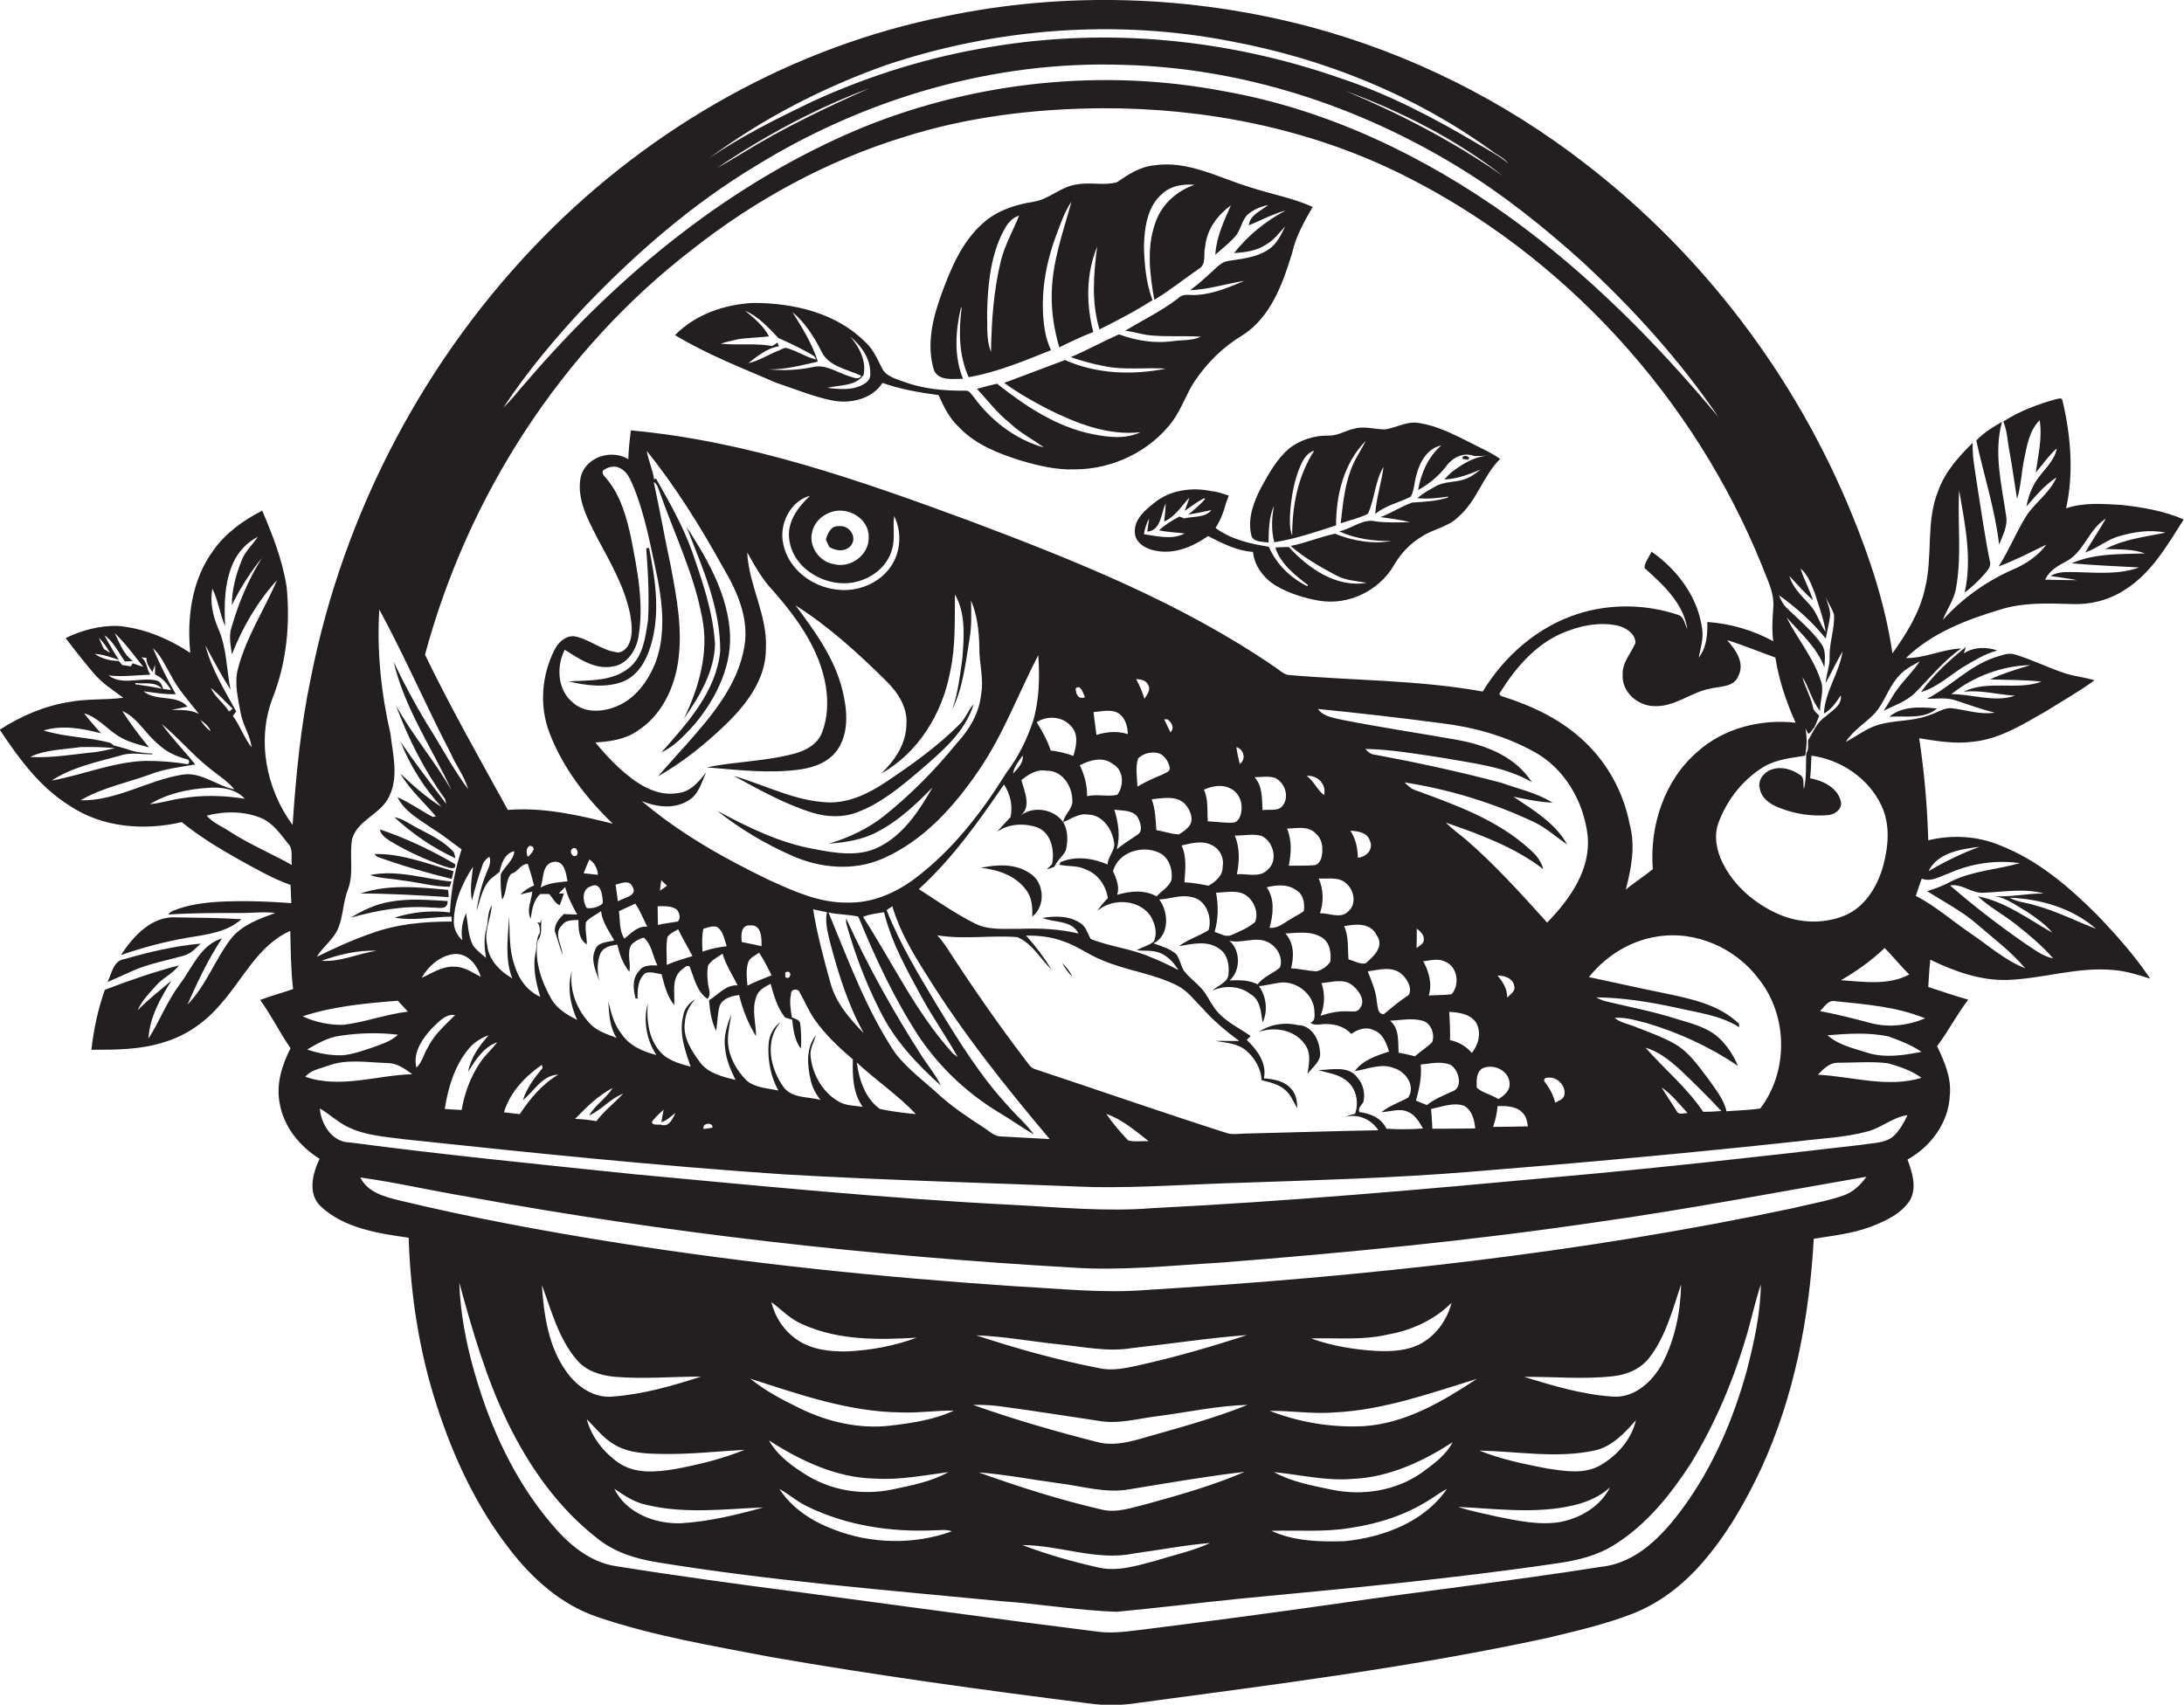
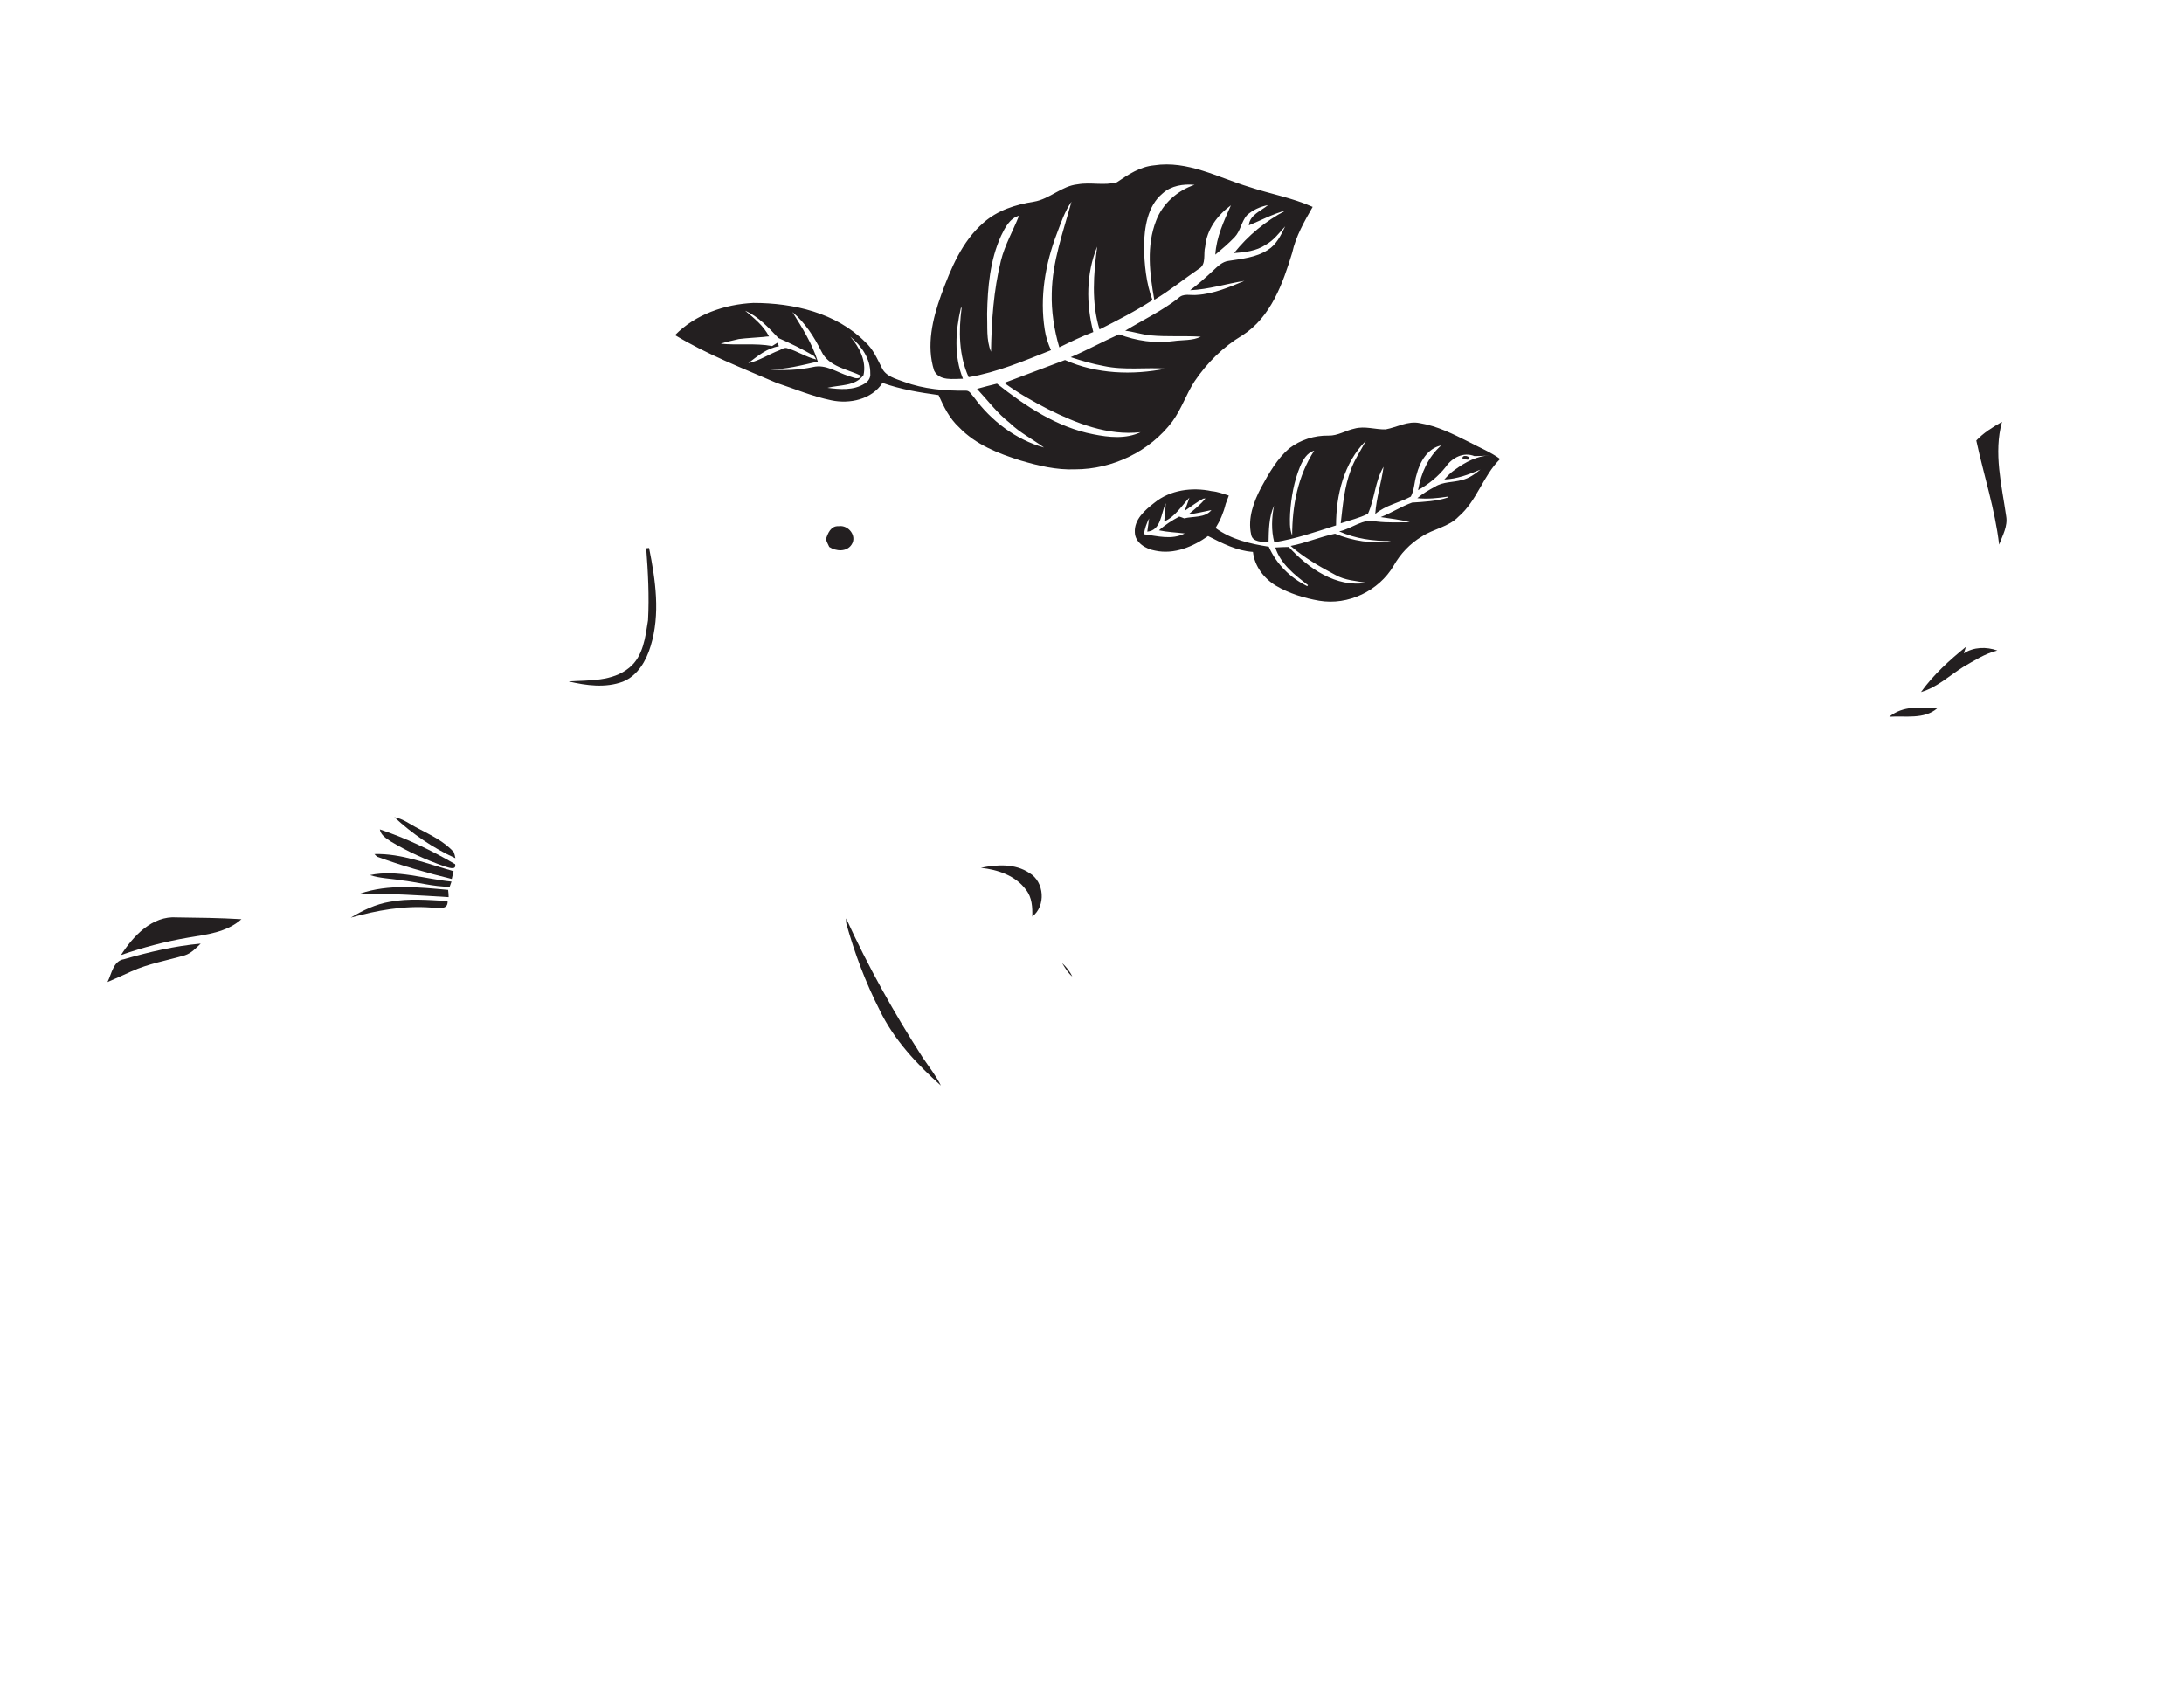
<svg xmlns="http://www.w3.org/2000/svg" version="1.1" id="Layer_1" x="0px" y="0px" viewBox="0 0 841.2 656.7" enable-background="new 0 0 841.2 656.7" xml:space="preserve">
  <g>
-     <path fill="#231F20" d="M770.2,325.6c-8.7-3.6-18.4-4.1-27.5-1.9c-0.4-13.2-1.5-26.3-3.5-39.3c6.9,1.1,14,2.3,21,1.3   c10.3-1.1,19.2-6.8,28-11.8c6.2-3.9,12.6-7.5,18.5-11.8c-3.6-1.2-7.4-1.5-10.9-2.6c-6.7-2.1-13-5.4-19.8-7.4   c-2.7-0.8-5.3,0.5-7.8,1.2c-9.8,3.3-16.9,11.2-26,15.9c3.7,0,7.5-0.6,11,0.6c5,1.6,9.9,3.5,15.1,4.7c-5.4,0.9-10.7-0.9-16-1.6   c-3.3-0.6-6.1,1.7-9.2,2.6c-6.4,2.5-13.4,1.8-19.9,3.8c-4.5,1.4-8.2,4.4-12.3,6.5c2.9-4.5,7.7-7.3,11.3-11.1c3.5-4,5-9.3,8.4-13.4   c2.2-3,5.6-4.8,8.8-6.5c-2.5,3.8-5.9,7-8.6,10.7c-2,2.6-3.4,5.6-5.3,8.3c4.2-2.1,8.9-3.6,12.3-7.1c5.8-5.8,10.8-12.2,17.6-16.9   c-7.3,0.3-14,3.8-21.3,3.7c9.9-9.6,23.1-14.7,36.1-18.6c9-2.9,18.6-2.5,27.9-2.2c7,0.3,14.1-1.5,20-5.3c10.5-6.4,16.6-17.3,23-27.3   c-7.6-3.3-15.9-4.7-24.1-5.6c-7.1-0.4-14.4-1-21.2,1.3c3-13.6,1.8-28-1.4-41.5c-0.2-1.4-1.8-0.6-2.6-0.5c-7.1,2-14.1,4.6-20.2,8.6   c1.6,3.7,1.6,7.8,2.4,11.6c1.1,6,1.9,12.1,2.9,18.2c1.5-4.9,1.7-10.2,2.7-15.2c1.1-5.3,2-11.1,6-15.1c1.1,6.8-0.6,13.5-1.5,20.2   c2.6-3.2,5-6.5,8.1-9.4c-0.7,4.3-4.1,7.4-6.6,10.7c-2.7,3.3-4.3,7.5-5.1,11.7c3.5-4,7-8.2,11.6-11.2c-2.5,5.6-7.5,9.2-11.1,14   c-4.2,6.5-7,13.8-11.2,20.3c6.3-2.3,12.3-5.5,18.4-8.4c-3.3,4.4-7.9,7.5-12.9,9.6c-10.2,4.5-19.5,11.1-27,19.4   c1.6-4,4.1-7.5,5-11.7c2.4-12.6,0.6-25.5,1.3-38.2c2.2,13,5.1,26.3,2.1,39.4c2.8-2.1,5.3-4.5,7.6-7.1c1.2-1.4,2.8-3,2.1-5.1   c-2-9.9-3.4-20-5-30c-0.7-5.1-1.8-10.3-1.6-15.5c-5.4,5.3-10.6,11.1-13.2,18.3c-5,12-2,25.5-5.2,37.9c-2,9.2-7.1,17.3-12.5,24.9   c-2.7-18.6-8.6-36.5-15.7-53.8C691.6,145,655.9,98,610.8,63.2c-31.5-24.5-67.8-42.6-106.3-52.9C458.8-1.8,410.2-3.4,364,6.3   C305.4,18,251.2,48.7,209.4,91.2c-45.5,46.2-77,106-89.6,169.6c-4,18.8-5.8,37.9-7.1,57c-10.2-13.8-13.9-32.7-7.7-48.9   c5.4-13.6,6.8-28.5,5.4-42.9c-1.6-10.2-5.4-19.9-9.4-29.3c-7.2,3.7-14.1,8.6-18.8,15.3c-8.3,11.2-10.3,25.9-8.9,39.5   c-8.4-5.5-18-9.6-28.2-10.4c-6.8-0.1-13.7,1.7-19.8,4.7c3.5,4.7,7.2,9.3,11,13.8c3.2,3.7,7.3,6.3,11.2,9.2   c-6.9,0.9-13.8,0.3-20.7,1.6c-9.6,1.5-18.7,5.4-26.9,10.7c7.3,11,15.4,22.1,26.8,29.2c12.6,8.5,28.8,9.8,43.3,6.4   c6.8,5.5,14.3,10.1,22,14.4c6.5,3.6,12.9,7.3,19.9,9.8c0.1,2.3,0.2,4.7,0.3,7c-9.4-0.7-18.9-1-28.3-0.5c-5.8,0.4-11.7,1.2-17.1,3.4   c-0.8,0.3-1.5,0.8-2,1.5c9.1-0.6,18.2-0.6,27.3-0.6c4.6,0.1,9.3-0.6,13.9,0c-6,2.2-12.5,4.5-16.7,9.5c-6.4,8.1-9.8,18.4-17.1,25.8   c3.9-8.8,8-17.5,13.3-25.5c-8.3,2.5-11.4,11.3-16.2,17.6c-4.9,6.5-7.8,14.2-12.1,21c0.4-8.2,4.6-15.5,8.8-22.3   c-4.4,3.7-9,7.3-13,11.4c1.6-3.6,4.4-6.5,7-9.4c2.6-3.1,6.5-4.6,8.9-7.9c-9.7,2.5-19.1,5.8-28.5,9.4c-2.7,7.5-4.3,15.3-5.2,23.1   c9.3,0,18.9,0,27.9-2.9c8.6-2.5,16.2-7.9,21.9-14.7c8.6-9.6,14.4-22.7,26.8-28.2c0.2,7.5,0.2,15,1.1,22.4   c-4.2,1.5-8.5,2.6-12.7,4.2c4.3,5.9,7.5,12.5,11.7,18.6c-3.3,6.5-5.6,13.8-4.2,21.1c1.5,9.1,7.7,16.7,15.4,21.5   c-2.7,5.6-4.7,13.4,0.4,18.3c9.1,8.5,22.1,10.4,33.9,12.1c0.7,22.1,4.1,44.2,11,65.2c6.3,19.4,15,38.1,27.5,54.3   c8.9,11.7,20.3,22,34.5,26.7c21.6,7.3,44.1,11,66.4,15.3c40.7,7.1,81.6,12.7,122.6,17.9c6.3,0.9,12.6,0.8,18.9-0.2   c52.9-7.1,105.9-13.8,158-25.1c10.8-2.6,21.7-5.1,32.1-9.1c10.5-4,19.7-11.1,27.1-19.6c9.5-10.8,16.7-23.4,22.8-36.4   c12.8-27.8,18.6-58.2,20.3-88.6c7.5-1.2,15-2,22.1-4.7c5.7-2.2,11.6-4.9,15-10.2c2.7-4.9,0.8-10.8-1-15.6c9-5,15.9-14.3,16.3-24.8   c0.7-6.7-2.1-13-4.9-18.9c4.3-5.7,7.6-12.2,12-17.9c-5.2-1.5-10.3-3.2-15.4-4.9c0.2-3.5,0.4-7,0.8-10.5c9.3,4.5,19.3,8.1,29.7,7.8   c13.8-0.5,27.2-5.2,41.1-3.8c4.8,0.4,9.4,1.9,13.9,3.3c-6-8.9-13.1-16.9-20.5-24.6C796.8,341.5,784.7,331.2,770.2,325.6z    M751.6,267.4c8.6-6.9,19.5-10.9,30.5-11.2c-5.3,1.6-10.6,3.2-15.6,5.5c6.6,0.3,13.2,0.1,19.8,0.9c-9.7,3.5-20.6-0.8-30,3.9   c6.6-0.8,13.2,1.1,19.8,1.5C768.2,270.7,759.7,267.4,751.6,267.4z M795.6,216.4c7.1-3.6,8.8-12.5,15.5-16.6   c-2.5,4.4-5.4,8.6-7.9,13c4.7-1.6,8.4-5,13.2-6.3c5.7-1.6,11.8-2.6,17.7-1.3c-7.9,1.6-16,2.5-23.2,6.3c5.1,0.2,10.4-0.1,15.3,1.7   c-9.5,0.3-19.4-0.1-28.3,3.8c8.7,0.8,17.4,1.1,26,1.6c-7.7,2.8-16,2-24,1.8c-3.4,0-7.1-0.4-10.1,1.5c3.4,0.5,6.8,0.9,10.2,1.6   c-4.1,0-8.2-0.1-12.3-0.2C789.3,219.9,792.5,218,795.6,216.4z M84,242c-2-4.8-3.2-10-2.2-15.2c2.3,4.6,2.9,9.8,4.9,14.4   c-0.4-8.3-0.3-16.9,3.2-24.6c2-4.2,5.3-7.7,9.4-9.8c-2,3-4.9,5.6-6.2,9c-2.2,5.5-3.8,11.3-3.8,17.3c3.2-6.5,7.1-12.6,11.6-18.2   c-5.2,8.3-9,17.3-11.7,26.7c-1.2,3.4-0.3,7,0.1,10.5c4.1-10.4,9.8-20.3,17.4-28.6c-4.9,11.4-12,22.1-15.1,34.3   c-1.4,5.6,0.1,11.3,1.1,16.9c0.8,4.6,3.7,8.6,4.2,13.2c-2.9-3.7-4.4-8.3-7.2-12.1c0.4-0.6,0.8-1.2,1.3-1.7   c-4.5-8.2-9.5-16.3-11.9-25.5c3.1,5.8,6.2,11.6,9.7,17.1C87.2,257.9,87.4,249.5,84,242z M89.6,273c-0.5,0.4-0.9,0.8-1.4,1.1   c-2-3.3-5.4-5.5-7-9.1C84.3,267.4,86.8,270.4,89.6,273z M81.1,281.7c-1.6-1.2-2.9-2.7-3.9-4.4C78.7,278.5,80.5,279.7,81.1,281.7z    M65.7,259.9c2.8,5.6,7.1,10.2,10.9,15.1c-3.3-1.7-7-1.5-10.6-1.5c2.1-0.4,4.2-0.9,6.2-1.3c-4.3-4.9-12.1-1.8-16.9-5.9   c4.1,0.5,8.3,1.3,12.4,1.1c-3.3-5.7-6.2-11.7-8.8-17.7C62,252.4,63.6,256.4,65.7,259.9z M52.1,263.6l0.1-0.5   c3.4,0.5,7.7-0.7,10.1,2.2C59,264.6,55.6,264.1,52.1,263.6z M36.5,251.9c3.2,0.2,6.3,1.3,9.3,2.3c-1.6-2.4-3.1-5-4.5-7.5   c-0.3-0.5-0.8-1.5-1.1-2c3.6,2.5,5.4,6.6,7.9,10.1c0.8,0,2.3-0.1,3.1-0.2c-3.7-2.5-5.1-6.9-7-10.7c4.1,3.9,7.4,8.6,11,13   c-1-0.3-3.1-1-4.1-1.4l-0.7,1.2c-1.1-0.2-2.2-0.4-3.3-0.5c-0.3-0.4-1-1.2-1.4-1.6C42.4,254.6,39.1,253.7,36.5,251.9z M38.1,245.7   c1.7,1.7,3.1,3.7,4.3,5.8c-0.6-0.4-1.8-1.1-2.4-1.5C39.3,248.6,38.7,247.2,38.1,245.7z M41.8,260.2c5.4,0.6,10.7-0.1,16.1-0.3   c-1.5-2.2-1.2-5.1-3.5-6.7c0.5,0.1,1.5,0.2,2,0.2c-0.1,2.1,1.2,3.8,2.3,5.5c0.4-1,0.7-1.9,1-2.9c0,1.3,0,2.5,0,3.8   c2.7,1.2,4.7,3.5,6.2,6c-0.8-0.1-2.3-0.3-3.1-0.4c-0.3-1.4-1.1-3-2.7-3.3C54.1,260.8,47.1,264.2,41.8,260.2z M11.6,291.6   c6-2.9,12.9-2.8,19.3-3.8c4.5-0.1,9,0,13.4,0.4c-2.4,0.6-4.9,1.1-7.3,1.5C28.6,290.5,20.1,292.1,11.6,291.6z M19.9,300.7   c7.9-5.2,17.3-7.1,26.3-9.6c4-1.4,8.4-0.5,12.5-0.5l0-0.3c-3.3-0.2-6.6-0.5-9.7-1.7c-1.7-0.5-3.4-1-5.1-1.4c-0.3-0.3-1-0.7-1.3-1   c-8.5-2.3-17.4-2.2-25.8-4.8c7.2-2.2,15-0.8,22.1,1.1c-2.2-2.6-4.5-5-6.5-7.7c5.2,1.5,8.7,5.9,13.1,8.7c3.6,2.3,7.8,3.3,11.9,4.4   c-3.7-4.5-7.2-9.1-10.3-14c6,2.6,9,9,14,12.9c3.1,3,7.1,4.7,11.3,5.8c0.6,0.5,0.6,1.1,0,1.8c-5.4-0.9-10.8-1.3-16.3-1.3   C43.6,293.5,32,298.5,19.9,300.7z M31,308.3c8.2-4.8,17.7-6.7,26.6-9.9c5.6-2.2,11.7-2.9,17.6-3.9c-4.2-5.3-9-10.1-12.9-15.6   c6.3,5.2,11.6,11.6,18,16.7c3.3,2.8,7.2,5.1,10,8.5c-7-1.4-13.1-7.1-20.5-5.6C56.7,300.7,44.7,308.6,31,308.3z M57.7,309.8   c6.7-4.1,14.6-5.8,22.4-6.3c5-0.4,10.6,0.3,14.2,4.2c-8-1.3-16.2-1.5-24.2-0.2C65.9,308.1,61.9,309.4,57.7,309.8z M88.6,320.4   c-3-2-6.6-3.4-9-6.2c7-1.8,14.7-1.8,21.4,1.1c4.3,2,7,6,9.9,9.6c2.2,2.2,1.1,5.5,1.5,8.3C104.5,328.8,96.2,325.3,88.6,320.4z    M762.5,326.2c-6.9,2.5-13.4,5.7-19.7,9.4C746.3,328.4,755.4,327.1,762.5,326.2z M693.5,219c3,2.5,4.2,6.3,5.6,9.8   c1.5,4.8,3.3,9.6,4.1,14.6c-2.4-3.2-3.3-7.4-6.1-10.4c-3.1-3.4-6.6-6.6-7.9-11.1c3,3.1,5.8,6.5,9.1,9.3   C697,227.1,694.8,223.2,693.5,219z M703.2,246c0.5-2.7,1.2-5.3,1.6-8.1c0.5-2.7-0.9-5.3-1.6-7.9c0.9,2.3,2.5,4.4,3.2,6.8   c0.3,5.4-1.8,10.6-1.7,16c0.2,3.5-1.3,6.8-1.5,10.3c2.2-4,4.2-8.2,6.5-12.2c-1.3,8.4-6.8,15.5-7.2,24c2.9-1.6,4.7-4.3,6.5-7   c0.6,3.8-3.4,5.8-5.8,8.1c-3.4,2.1-4.8,6-6.8,9.2c-0.1,1.7,0.4,3.5-0.7,4.9c-0.2,4.6,0.2,9.4-0.9,13.9c-0.4-1.8,0.4-4.3-1.5-5.5   c-3.1-2.1-7.1-3.4-10.8-2.1c-3,0.9-5.6,4.1-4.7,7.3c0.6,3.8,4,6.1,7.3,7.4c6,2.4,12.6,3.5,19,2.9c2.7-0.2,5.7-2.5,4.9-5.4   c-1.3-5.2-6.9-7.9-11.8-8.8c0.3-2.9,0.4-5.8,0.5-8.7c11.3,1.5,22,8.7,26.9,19.1c3.5,7.2,2.8,15.6,0.8,23.1   c-2.1,7.7-6.5,15.3-13.8,18.9c-8.4,3.9-18.4,3.6-26.7-0.1c-9-4-17-10.8-21.4-19.7c-2.4-4.8-3.5-10.6-1.5-15.7   c3.3-8.8,9.5-16.6,17.5-21.4c4.8-2.8,10.4-3.3,15.8-4.2c0.6-3.5,0.8-7,0.1-10.5c0.3,0.5,0.8,1.5,1,2c1.1,0,1.5-1.7,2.4-2.3   c0.7-1.5,1.3-3,1.9-4.6c-1-1.1-2.4-2-2.5-3.7c-0.9-3.9-3-7.4-4-11.2c2.7,4.1,3.6,9.2,6.8,13c0-4,1.8-8,0.2-11.9   c-2.9-8.8-9-15.9-13.1-24.1c5.3,6,11.7,11.5,14.6,19.3c0.1-2.9,0.7-6.2-1-8.8c-3.8-5.5-9.1-9.7-13.8-14.4c-1.3-1.3-2-3-2.7-4.6   C691.9,234.1,698.1,239.6,703.2,246z M735.4,375.4c-8.1,4.3-17.5,2.8-26.3,2.2c6-3.5,11.7-7.5,16.8-12.4   C729.2,368.5,732.1,372.2,735.4,375.4z M633.8,403.6c4.9,1.4,8.9,4.6,12.7,7.9c5.7,5.4,11.2,10.8,16.5,16.5c-2.3,0.2-4.7,0.3-7,0.3   C649.8,419,641.1,411.9,633.8,403.6z M650,428.8c-1.4-0.1-3.4,0.9-4.2-0.8c-1.9-3.1-4-6-5.8-9.1C643.9,421.6,646.8,425.3,650,428.8   z M658.1,415.8c-3.8-5-7.5-10.5-13.1-13.7c-4.9-2.8-10.3-4.6-15.5-6.7c-2.6-1-5.5-1.5-7.6-3.3c4.2-0.3,8.3,1,12.3,2   c12.5,3.7,24.4,9.2,35.2,16.5c-1.8-4.2-4.3-8.1-7.7-11.1c-4.5-3.9-10.4-5.3-16-7c-8.7-2.8-17.7-4.5-26.5-6.6   c-1.6-0.3-3-0.9-4.4-1.7c10.4,0.1,20.7,1.8,30.9,4c8.2,1.9,16.9,2.9,24.2,7.5c0-0.3-0.1-1-0.1-1.3c-7.5-7.3-17.9-9.5-27.8-11.6   c-10-2-20-4.3-30-6.4c6.5-8.1,15.8-14,26.2-15.6c14.9-2.5,30.6,4.5,39.5,16.7c11,14.1,11.1,35.4,0.3,49.5c-4.3,0.7-8.7,0.7-13,1.1   C663.9,423.3,660.7,419.6,658.1,415.8z M691.6,278.4c-13.4-1.5-27.7,2.1-37.8,11.2c-12.8,11-18.5,28.6-17.2,45.2   c-3.3,2.8-7.1,5.1-10.4,7.9c2.1-8.1,3.8-16.8,1.5-25.1c-2.3-12.2-8.5-23.6-17.5-32c-8.7-8.3-19.8-13.6-31.1-17.2   c-0.8-0.1-2.2-0.9-1.2-1.8c5.7-9.1,13-17.7,22.9-22.3c6.9-3.1,14.8-4.9,22.3-3.3c3.1,0.8,6.9,3.1,6.8,6.7c-1.7,4-5.1,7.5-4.9,12.1   c-0.5,6.7,5.8,12.2,12.2,12.2c7.8,0.4,14-5.3,21.4-6.7c3.8-1,9.3-0.4,11-5c2.5-5-1.1-10.1-4.4-13.7c6.3,1.9,12.4,4.5,18.6,6.7   C685.2,262.1,688,270.4,691.6,278.4z M595.9,355.4c-10-11.1-20-22.2-31.3-32c-2.6-2.1-5.3-4.1-7.7-6.5c13.1,4.5,26.4,9.4,37.5,17.9   c-0.8-3.2-3-5.8-5.5-7.9c-12.5-11.3-28.7-17-44.3-22.7c-1.4-0.6-2.5-1.7-3.6-2.8c17.3,2.7,34.3,7.9,50.1,15.4   c4.6,2.2,8.3,5.7,12.5,8.5c-4.6-8.3-13.1-13.3-20.7-18.4c5,1,10,2.1,15.1,2.3c-6.1-3.8-13.2-5.3-19.9-7.7   c-15.9-4.2-32-7.7-48.1-10.7c-1.7-0.1-3.1-1-4.1-2.3c10.1,0.2,20.2,2,30.2,3.5c11.5,2.1,23.6,3.3,33.9,9.3   c-6.3-9.9-17.8-14.3-28.8-16.3c-14.7-2.6-29.5-4.8-44.2-7.7c-3.4-0.8-7.2-1.2-9.4-4.2c15.9,1.6,31.8,3.4,47.6,5.5   c12.3,1.5,24.4,4.8,35.3,10.8c12,6.3,19.5,19.3,21,32.5C612.8,335,604.6,346.5,595.9,355.4z M602.5,421.9c-0.3,1.7-2.3,2.1-3.5,2.9   c-0.7-3.1-2.3-5.8-4.2-8.3c-0.5-1.7,2.1-1.4,3.1-1.3C600.8,415.9,603.2,418.9,602.5,421.9z M522.8,415.1   c-3.4-4.8-10.1-2.9-15.1-2.9c3.5,1.1,7.4,1.5,10.4,3.7c4.2,2.8,5.5,8.7,3.8,13.2c-1.4,0.2-2.6,0.7-3.9,1.2c5-1.4,10.1,0.8,12.9,5.1   c-17.3,0.3-34.7,0.9-52,1.3c-2,0.1-4,0.4-6-0.1c-24.8-7.9-49.4-16.5-74.1-24.7c-2-0.5-2.9-2.5-4.1-3.9   c-10.4-13.7-20.2-27.8-29.6-42.3c-1.2-1.9-2.6-3.7-4.1-5.4c10.2,1.7,20.6-0.1,30.8,0.7c5.8,2.4,8.9,8.4,13.3,12.6   c-2.9-4.7-6.2-9.1-9.9-13.2c4.7,0,9.5,0.4,14,2.1c5.4,1.7,9.9,5.2,15.1,7.3c9.6,4.2,20.3,5.2,29.6,10.1c3.8,2.1,6.4,5.7,9.4,8.7   c4.2,4.7,9,8.7,14,12.4c-3.1,0.1-6.1-0.1-9.2,0c4.1,0.7,8.7,0.9,12,3.8c3.2,2.8,5.7,7,5.8,11.3c3.1,0.8,6.5,1.5,9,3.7   c2.3,1.8,3.2,4.7,4.8,7.1c-0.1-2.7-0.5-5.5-2.4-7.5c-2.6-3-6.7-3.7-10.5-4c1.3-5.8-2.7-11.1-6.6-14.8c0.4-0.4,1.1-1.1,1.5-1.5   c-4.1-2.9-8.8-5.1-12.3-8.8c-2.2-2.3-3.5-5.1-5.2-7.7c-2.3-3.4-5.9-5.5-8.3-8.8c-1.1-2-1.5-4.3-2.8-6.2c-2.5-2.2-5.7-3.1-8.8-4.2   c6.2-3.1,5.9-12,2.2-16.9c4.2-0.2,8.3-2,12.6-0.9c5.5,1,7.9,7.9,6.4,12.7c-3.6,2.3-7.9,3.5-11.4,6.2c5-0.9,10.9-2.3,15.4,0.9   c3.1,1.9,4,5.9,3.7,9.3c0.2,3.7-4,4.8-6.3,6.9c4.8-2.1,10.6-1.9,14.8,1.4c3.8,2.2,4,7,4.6,10.9c2.1-4.3,1.5-10.1-1.4-14   c2.8-0.3,5.5-1,8.3-1.4c6-0.6,12.3,4.1,13,10.2c0,1.8,0.8,4.4-1.5,5.3c1.9,1.4,4.3,0.3,6.4,0.5c3.5,0,7,1.2,9.4,3.8   c2.4-1.8,5.6-2.9,8.5-1.5c3.6,1.2,5,5,6,8.3c-4.8,1.5-10.1,3.3-13.2,7.5c5-0.7,10.2-3.2,15.2-1.1c4.5,1.3,8.3,6.9,5.4,11.3   c-3.4,1.9-7.2,3.1-10.3,5.6c3.4-0.1,7-1.6,10.2-0.1c2.8,1.2,4.3,3.9,5.8,6.4c-4.7,0.4-9.4,0.4-14.1,0.1c-1.9-4.1-6.2-5.9-10.4-6.4   c-0.7-1.6,0.8-2.6,1.5-3.8C525.9,421.5,525.2,417.7,522.8,415.1z M442.4,439.6c-2.6-0.1-5.4,0.4-7.9-0.3c-3-3.2-5.9-6.5-8.4-10.2   C432.2,431.2,437.3,435.6,442.4,439.6z M312.2,415.9c0.6,2.9,2,5.5,3.8,7.8c-4.7-1.3-10.8-0.5-14.1-4.8c-5.2-7.1-7.6-18-1.2-25.2   c-3,2-4.6,5.6-4.7,9.1c-0.3,5.9,0.9,12.1,3.8,17.3c-4.1-0.9-8.9-1-12.3-3.9c-3.8-3.9-6.7-8.9-7.1-14.4c-0.2-3.7,0.7-7.4,1.3-11   c-1.7,4.1-3.1,8.6-2.4,13.1c0.4,4.3,2.1,8.3,4,12.1c-5-1.2-10.5-2.5-13.7-6.8c-3.3-4.5-6.7-9.6-5.8-15.5c0.2-3.4,1.8-6.4,4-8.8   c-2.4,1.5-4.4,3.8-4.7,6.7c-1.6,6.6,0.8,13.2,2.9,19.3c-4.6-1.2-9.6-2.6-12.5-6.7c-3.8-5-4.5-11.5-4-17.7   c-1.8,6.7-0.5,14.1,3.3,19.9c-5.2-1.3-10.3-3.5-13.4-8.1c-2.9-3.6-4-8.1-5.1-12.5c0.3,4.8,0.5,9.9,3.2,14c-3.4-1.3-7.1-2.4-9.8-5   c-5.4-5.4-8.6-13.3-7.4-20.9c-1.9,6.3-0.7,13.1,2,19c-3.8-1.9-7.6-4.2-9.8-7.8c-3.9-6.9-6.8-14.8-5.4-22.8c2-2.4,1-5.5,1.5-8.3   c-0.1,0.4-0.4,1.2-0.6,1.5l-1.1-0.2c1.1,1.1,1.1,2.7,1,4.1c-1.5,2.2-1,5-1.6,7.5c-1.2,5.7,0.1,11.6,1.8,17.1   c-5-2.2-8.4-6.9-9.9-12.1c-2.2-6.1-1.8-12.6-2.1-19c-0.4,8-1.8,16.3,1.2,24c-4.8-2.8-9.2-7.2-9.7-13.1c-1.2-5.2,1.5-9.9,1.8-15   c-1.8,2.8-1.2,6.1-2.1,9.1c-1,3.6-0.7,7.4-0.1,11.1c-1.7-1.5-3.7-2.9-5-4.8c-2-3.8-1.9-8.3-2.7-12.4c-1.4,3.3-2.1,6.8-1.4,10.4   c-2.1-1.8-3.4-4.6-3.3-7.3c0.1-7.6,3.3-14.8,7.4-21c-0.5,4.3-1.3,8.7-0.4,13c1.1-4.6,2.4-9.1,4-13.5c0.4-1.5,1.5-2.6,2.7-3.4   c0.9,2.4-0.5,4.5-1.3,6.7c-1.9,4.6-2.9,9.4-3.7,14.3c1.7-4.7,2.3-10.2,6.6-13.3c0.8-0.6,1.5-1.2,2.3-1.8c0.7-3.2,2-7.2,5.7-8   c-0.3,3.6-3.6,5.7-5.2,8.8c-0.2,3.3,0,6.6,0.5,9.9c2-3,1.1-7.1,3.5-10c2.6-0.6,3.5-3.8,6.4-3.8c0.9,2.8,1.7,5.5,2.4,8.3   c-2,0.8-3.8,2-5.3,3.5c1.5-0.4,3.1-0.8,4.6-1.1c-0.3,3.5-2.3,7-0.6,10.4c0.5-3.4,1-7.1,3.7-9.5c0.8,0,2.5,0,3.4,0   c1.4,1.4,2.2,3.7,4.1,4.3c0.6-1.5,1.1-3,1.6-4.5l-2,0c0.8-0.8,1.7-1.7,2.5-2.5c0.9,3.8,2.8,7.2,4.6,10.6c-1.7,0-3.4-0.1-5.1-0.2   c-1.8,1.7-3.7,3.9-3.5,6.6c1.1,3,1.8,6.1,3,9.1c-0.3-3.8-3.7-8.4-0.1-11.5c1.4-2,4-1.8,6.2-1.9c0,3.3,0,7.4,3.2,9.4   c0.1-2.9-0.8-5.8-0.3-8.6c1.5-1.8,3.9-2.8,5.8-4.2c0.5,4.3,3.1,7.7,5.1,11.3c-2.6,0.7-6.4,0.5-7.4,3.7c-1.8,3.9,0.3,8.1,1.6,11.8   c-0.8-3.5-0.9-7.3,0.5-10.6c1.2-2.4,4-3,6.5-3.3c0.8,3.7,2.1,7.4,4.6,10.4c0.7-3.4-1.1-7.2,0.8-10.4c1.3-1.3,3-2.3,4.8-2.7   c3.1,2.8,3.4,7.2,5.2,10.7c-2.4,0-5.4-0.3-7,2.1c-2.8,2.9-2.3,7.1-1.4,10.7c0.2,0,0.6-0.1,0.8-0.1c-0.1-3.4,0.1-7.3,2.9-9.7   c2-0.8,4.2,0.1,6.3,0.4c1.1,4.1,2.1,8.5,4.9,11.9c0.3-4.6-1.3-10.7,3.2-13.9c0.8-0.5,1.6-1.7,2.7-1c1.8,4.4,2.7,9.7,6.9,12.5   c1.6-1.7,0.4-3.9,0.2-5.9c-0.3-2.3-0.4-4.6,0-6.9c1.2-2.1,3.6-3.2,5.6-4.6c1.3,4.4,3.8,8.1,5.8,12.2c-4.6-0.3-7.4,3.6-11,5.7   c0.3,4,0.9,8.1,2.7,11.8c0.6-3.2,0.5-6.5,1.4-9.7c1.3-2.9,4.6-3.7,7.5-4.1c1.3,5.6,3.5,11,6.5,15.9c0-5-1.7-10.1,0-14.9   c0.7-2.8,3.3-4.1,5.6-5.3c1.3,4.5,2.6,9.3,5.6,13c0.7,0.2,2,0.6,2.7,0.8c0.5,3.9,0.9,8,3.4,11.2c0.2-3.3,0.1-6.6-0.3-9.8   c-0.3-1.5-2.1-1.7-3.2-2.3c-0.5-3-1-6.1-0.3-9.1c-0.2-1.8,2.8-2.2,3.3-0.5c2,3.5,3.5,7.2,5.8,10.5c4.1,5.8,9.3,10.7,14.7,15.3   c-0.2,6.3,0,13,3.8,18.3c-2.9-0.5-5.9-0.4-8.6-1.7c-6.6-3.4-10.8-10.6-11.5-17.9c-0.3-2.8,1.3-5.4,2.1-8   C310.4,403.5,310.9,410.2,312.2,415.9z M274.4,434.4c-1.1,0.2-2.2,0.4-3.4,0.5C270.3,432.5,274.8,432.2,274.4,434.4z M260.2,428.7   c-1.1,2-2.2,5.3-5.1,4.7c-1.2-0.5-3.8,0.5-4-1.3c1.3-1.7,2.9-3.2,4.5-4.6c-0.3,1.6-0.6,3.2-0.9,4.8   C256.9,431.7,258.4,430,260.2,428.7z M240,421.3c-3.3,3.6-7.3,6.6-10.3,10.6c-2.7-0.5-5.5-0.8-8.2-0.9c4.4-4.5,8.9-9,14.5-11.9   c-2.5,4-6.7,6.5-9.1,10.6C231.7,427.6,235.1,423.2,240,421.3z M215,414c-6.2,3.6-10.9,9.3-14.8,15.2c-2-0.2-4.1-0.5-6.1-0.7   c2.3-7.7,8.1-13.8,14.6-18.3c0.1,0.3,0.2,0.9,0.3,1.2c-3.1,3.7-6.1,7.7-7.6,12.4C205.7,420.4,208.9,414.1,215,414z M166.3,396.2   c2.5-2.3,5.1-5.7,9-5.2c-3.8,3.9-8.1,7.5-10.5,12.5c-1.6,2.5-2.2,5.7-4.4,7.8C158.9,405.6,162.6,400.2,166.3,396.2z M162.4,376.7   c2.6-4.6,7.3-8.7,12.7-9.2c5.2-0.3,8.7,4.3,10.1,8.8c-3.2-1.6-6.3-3.9-10.1-3.9C170.4,372.1,166.4,374.9,162.4,376.7z M180.3,404.3   c2-2.6,4.9-4.4,7.9-5.5c-3.6,4.1-6.9,8.6-7.9,14.1c2.8-4.5,5.9-9.5,11.2-11.4c-2.1,2.8-4.8,5.1-6.7,8c-3.6,5.4-5.9,11.7-7,18.1   c-2.2-0.1-4.4-0.3-6.5-0.4C172.6,419,175,410.8,180.3,404.3z M204.1,325.8c3,0.5,0.5,3.2-0.8,4.3   C202.7,328.6,202.4,326.7,204.1,325.8z M208.2,341.9c1.3-3.4,0.4-9.1,5.1-9.9c4.2-0.5,4.7,4.5,5.3,7.5   C215,339.9,211.3,340.1,208.2,341.9z M220.4,327c1.5-1.3,2.8,1.6,1.6,2.6C220.5,330.6,219.1,327.9,220.4,327z M224.8,336.4   c0.7-1.8,1.4-3.6,2.2-5.3c2.1,1.3,3.1,3.5,3.3,5.9C228.5,336.8,226.7,336.6,224.8,336.4z M232.2,347.9c-1.3,1.5-4.2,2.2-6.2,1.9   c-1.6-2.4-2-7.2,1.4-8.3C231.6,339.3,232.1,345.2,232.2,347.9z M243,206.9c-1.7-7.7-3.9-15.7-8.9-21.9c-0.8-1.2-2.6-2.2-1.8-3.8   c1.8-1.3,4.3-2,6.4-0.9c2.5,1.1,3.8,3.7,4.8,6c5,11.7,7.1,24.3,9.8,36.7c2,10.5,3,21.7-0.7,31.9c-2.9,7.5-8.1,14.7-15.9,17.5   c-5.2,2-11.8,2.2-16.1-1.8c-5.9-4.8-6.4-13.8-3.1-20.3c5.6,3.5,11.8,7.9,18.8,6.4c5.2-0.9,8.5-5.9,9.5-10.8   C248.2,232.9,245.5,219.7,243,206.9z M245.6,281.5c9.1-5.8,14.1-16.3,15.6-26.7c1.8-12.4-0.6-24.9-2.9-37   c-2.3-10.7-4.2-21.5-6.5-32.1c1.5,0.8,1.8,2.7,2.4,4.2c5.6,15.9,13.1,31.2,16.2,47.9c2.8,13.4-1.2,27.1-7,39.1   c6-8.6,11.8-18.2,12-28.9c-0.8-12.4-4.9-24.3-9-36c-3.5-9.7-8.7-18.7-13.7-27.6l-0.8,0.2c-0.5-3.8-2.2-7.2-2.8-10.9   c11.2,13.9,20.7,29.2,29.4,44.9c5.4,9.1,10.1,19.6,8.2,30.5c-2.5,15-12.8,26.9-22.5,37.9c-3.7,4-7.2,8.1-10.8,12.1   c9.5-5.4,18.1-12.3,26-19.9c8-7.7,15.6-17.5,15.6-29.2c0.7-12.9-6.6-24.5-7.2-37.2c2.9,5.2,5.8,10.4,9.9,14.7   c9.3,10.6,18.1,22.7,20.4,37c0.9,5.9,0.7,12.1-1.5,17.7c-1.6,4.3-5.9,6.8-10.2,8c-11.2,3.1-22.9,3.1-34.2,5.4   c12,1,24.1,2.5,36.1,0.8c5.5-0.8,11.3-3,14.4-7.8c4.4-6.6,3.6-15.3,1.8-22.6c-3-12.4-10.6-22.8-18.1-32.8   c12.8,8.1,24.1,18.4,34.9,29.1c4.5,4.4,8.4,10.3,7.8,16.9c-0.1,7.4-4.5,13.8-9.7,18.8c14.3-8,23.5-23.1,26.5-38.9   c2.2-9.9,1.8-20.1,1.9-30.1c4.2,7.3,3.5,16.1,2.9,24.3c-0.9,6.7-1.7,13.5-3.9,20c4.1-8.4,5.1-17.9,6.6-27c0.9-5,0.7-10,0.6-15   c2.4,5.7,3.1,11.9,3.2,18c-0.1,6.1,1.8,12,0.7,18.1c-0.7,7.2-4.5,13.7-9.4,18.9c-8.3,10.3-17.7,19.8-28.1,28.1   c-6.2,4.9-13.5,8.3-21.1,10.6c6.5-0.5,13.1-1.5,18.9-4.7c8-4.2,14.7-10.5,21-17c-5.2,9-11.2,18.4-20.9,23.1   c-7.5,3.7-16.2,2.3-24,0.8c-13.6-2.3-26.1-8.4-38.1-14.9c8.8,7,18.7,12.9,29,17.4c10.8,4.8,23.7,5.9,34.7,1.1   c15.9-6.9,27.9-20.4,37.4-34.5c9.3-13.7,15-29.3,22.6-43.9c0.6,8.5,0.4,17.2-2,25.4c-2.4,7.1-5.7,13.9-10.3,19.9   c-9.5,15.3-20.8,29.9-35.3,40.8c-7.5,5.6-16.6,9.5-26.1,9.2c-10.8,0.1-20.8-4.5-30.4-8.9c-17.2-8.3-34-17.8-48.6-30.2   c5.6,2.3,12.5,3.2,17.9-0.2c4-2.3,5.1-7,6.9-10.9c-2.8,3.6-6,7.5-10.8,8c-9,1.6-16.9-4.3-23.1-10c-3.2-3-6.1-6.2-8.8-9.5   C234.8,285.7,240.8,284.9,245.6,281.5z M304,207.9c1.5,11.5,14.6,18.8,25.5,16.3c6.3-1.4,12.2-5.9,14-12.3   c1.4-4.3,0.3-8.8,0.9-13.1c3,6,2.6,13.7-1.2,19.3c-4.5,6.8-13.2,10.1-21.1,9c-9.6-1.1-18.8-8.2-20.5-18   c-1.5-7.3,2.9-16.2,10.4-18.1C307.3,195.3,303,201.2,304,207.9z M312.8,205c0.7-3.5,3.5-6.3,6.7-7.5c6.5-2.8,15.2,2,15.1,9.3   c0.3,6.9-7,12.3-13.5,10.5C315.6,216.4,311.4,210.5,312.8,205z M545.7,357.7c1.3,1.1,2.8,2.3,2.7,4.2c0.1,1.7-1.7,2.4-2.8,3.3   C545.7,362.7,545.7,360.2,545.7,357.7z M548.2,370.3c2.8-0.3,5.7-1.2,8.3,0.1c4.9,1.8,5.9,9,2.6,12.6c-2.9,0.4-5.9,0.3-8.8,0.5   C551.7,379,550.4,374.4,548.2,370.3z M547.9,393.2c3.3,0.9,4.9,5.3,3.7,8.3c-2,2-4.5,3.5-6.6,5.4c-2.1-0.5-4.2-1-6.3-1.4   c-0.3-4.2,0.4-9.3-3.3-12.3C539.6,393,543.8,392.1,547.9,393.2z M542.6,383.3c-3.4,2.2-6.5,4.8-9.6,7.4c-2.5,0-2.3-3.1-2.7-4.8   c-0.3-4.1-2-7.9-3.5-11.7c4.2-0.6,9.2-2.1,12.9,0.9C541.9,377,544.1,380.5,542.6,383.3z M526,371.1c-2.2,0.5-4.4-1-6.6-1.5   c-0.4-4.3,0.2-8.8-1.7-12.8c4.4-0.9,10.2-1.4,12.5,3.4C533.4,364.6,529,368.5,526,371.1z M495.1,359.6c4.6-0.2,9.6-1.1,13.8,1.4   c3.3,1.8,3.9,6,3.5,9.4c-1.1,1.9-3.3,3.3-5.4,3.8c-3.2-0.2-6.4-1-9.7-1.2C498.4,368.5,498.5,363.3,495.1,359.6z M509,378.7   c4-0.3,8.8-2,12.2,1.1c2.3,2,5,5.8,2.5,8.7c-1,1.7-3.1,1-4.7,1.1c-3.5-0.2-7,0.6-10.4,1.7C510.3,387.3,510.4,382.8,509,378.7z    M523,330.4c-0.1-3.7-0.8-7.3-2.9-10.4c2.8,0.2,6.5,0.6,7.5,3.8C529.2,327.2,526.2,330.2,523,330.4z M519.3,351.1   c-3,3-7.3,0.6-10.9,0.7c1.5-4.3,1.4-9.2-0.5-13.4c3.5,0.3,7.7-0.8,10.6,1.9C521.6,342.9,522.6,348.3,519.3,351.1z M510,306.3   c-2.7-2-3.9-5.4-6.7-7.4C507.4,298.5,511,302.1,510,306.3z M506.8,321.1c2.8,2.4,3,6.5,2,9.8c-0.5,1.2-1.4,2.4-2.8,2.4   c-3.2,0.3-6.4,0.1-9.6,0.2c0.9-4.7,1.3-9.8-0.7-14.3C499.4,319.1,503.9,318,506.8,321.1z M499.1,342.8c2.9,1.6,3.5,5.1,3.1,8.1   c-1.3,1.2-3,1.8-4.5,2.8c-2.8,1.5-5.3,4.1-8.7,3.7c1.4-5.1,2.1-11-1.1-15.6C491.7,340.9,495.8,340.5,499.1,342.8z M473.5,362.4   c4.5,1.1,9.1-1.3,13.5,0c4.2,1.2,7.5,6,6,10.3c-2.7,2.4-6.4,3.5-8.6,6.5c-3.3-1.7-7.2-1.7-10.8-1.5   C477.9,373.9,477.9,366.1,473.5,362.4z M468.4,343.9c4-0.1,8.8-1.4,12.2,1.5c2.7,2.3,4.2,6.5,2.8,9.8c-2.6,2.3-6,3.6-9.1,5   c-2.2,1-4.4-0.6-6.5-1.2C469.3,354.1,469.3,348.9,468.4,343.9z M494.3,310c-1.6,2.8-5.4,1.6-8,2.1c-0.3-4.4,0.1-9.2-3.1-12.7   c2.6,0,5.4-0.6,8,0.3C494.8,301.5,496.6,306.6,494.3,310z M485.9,322c4.7,2.2,6.5,9.7,2.3,13.1c-3.1,3.2-7.9,1.3-11.8,1.7   c1-4.9,1.2-10.2-0.8-14.9C479,321.9,482.6,321.1,485.9,322z M478.2,311.9c-0.2,2-0.9,4.7-3.2,5c-3.3,0.2-6.5-0.4-9.8-0.5   c-0.3-4.1,0.3-8.4-1.5-12.2c3.2-1.4,7.1-2.2,10.3-0.4C477,305.2,478.5,308.6,478.2,311.9z M476.2,287.8c2.9,0.8,3.9,4.7,1.3,6.5   C477,292.1,476.5,290,476.2,287.8z M467,325.7c3,1.5,4.6,5,3.9,8.2c0.2,3.4-2.8,5.8-5.4,7.3c-3.1-0.6-6.2-1.2-9.3-1.3   c0.3-4.8,1-9.8-1.1-14.2C459,324.8,463.3,323.6,467,325.7z M458.2,318c-1.1,1.5-2.6,2.5-4.1,3.4c-2.9,0-5.8-1.2-8.7-1.6   c-0.3-4-0.4-8.1-1.8-11.9c4.2-0.4,9.4-1.6,12.8,1.8C458.2,311.7,460,315.3,458.2,318z M415.4,359.6c-7.3-1.7-14.8-2.1-22.3-1.8   c-5.9-0.1-12.3,0.7-17.7-2.1c-7.5-3.8-14.4-8.6-21.5-13.2c12.9-11.7,23-26,32.8-40.3c2.4,3.6,3.5,8.3,2.5,12.6   c-1.7,1.9-3.5,3.6-5.1,5.6c4.4-3.1,10.3-3.4,15.3-1.7c5.5,2,6.9,9,5.8,14.2c-0.5,0.5-1.5,1.5-2,2c1-0.3,2-0.6,2.9-1   c1-2.4,3.3-4,4.4-6.3c0.9-3.6,0.9-7.7-1-10.9c-3.6-5-11.3-6.4-16.3-2.6c4.2-3.5,1.3-9.3,0.2-13.6c2.8-2.2,5.9-4.3,9.6-3.6   c6-0.2,9.9,5.7,10,11.1c0.5,3.4-3,5.5-3.5,8.7c3.1-1.2,6-3.5,9.5-2.9c5.4,0,9.2,5.3,10,10.2c1,3.3-2.3,5.7-2.4,9   c-5.7-2.4-12.2-3.4-18.1-0.9c-0.1,0.2-0.4,0.7-0.5,1c3.3,0.8,7,0.2,10.1,1.8c4.8,1.7,7.9,6.3,8.6,11.1c-1.5,1.5-2.9,3.1-4,4.9   c5.8-5.2,16.8-4.5,20.8,2.6c1.5,2.7,2.3,6.3,0.9,9.2c-1.9,1.6-4.5,2.1-6.6,3.4c3.5,0.3,7.3-0.3,10.4,1.7c2.4,1.4,4.2,3.5,5.7,5.9   c-3.6-1.9-7.2-3.6-11-5.1c-7.3-3.2-15.4-3.9-22.8-6.9c-1.2-2-1.7-4.5-3.7-5.9c-4.3-3.1-9.9-3-14.9-2.2   C406.1,355.5,412.8,354.4,415.4,359.6z M390.2,298c0.3-2.7,2.3-4.8,3.7-7C394.3,293.9,392,296,390.2,298z M430.3,344.7   c1-3.2-0.3-6.2-1.6-9.1c2-7.4,11.3-10.2,17.8-7.1c3.8,1.8,5.3,6.6,4.7,10.5c-1,2.8-3.9,4.2-5.7,6.3   C440.8,342.7,435.3,343.2,430.3,344.7z M450.8,282.1c-0.8-1.7-1.6-3.3-2.4-5c0.3,0,0.9,0,1.3,0   C451.4,278.5,452.5,280.4,450.8,282.1z M450.6,296c-0.2,1.5-1.9,1.7-2.9,2.4c-3.3,1.3-6.5,2.8-9.6,4.6c-0.1-3.6-0.9-7.5,0.3-10.9   c2-1.9,5-2.6,7.7-2C448.6,290.9,450.2,293.5,450.6,296z M440.8,269.2c-0.8-2.7-1.9-5.2-3.2-7.6c1.7,0.1,3.8,0.4,4.6,2.2   C443.4,265.7,441.8,267.6,440.8,269.2z M438.5,315.4c0.9,2,1.8,5-0.6,6.3c-2.6,1.8-5.3,3.4-7.8,5.5c1.5-5.1,0.6-10.4-0.9-15.3   C432.4,312.4,436.9,311.9,438.5,315.4z M428.6,294.3c4.3,2.3,4.4,8.5,1.7,11.9c-3.8,0.8-7.8-0.4-11.6,0.5c0.1-4.1-1-8.2-2.8-11.9   C419.8,292.8,424.8,291.3,428.6,294.3z M421.2,274.3c3.4-0.2,7.6-1.5,10.4,1.1c2.1,1.9,2.7,4.8,2.8,7.4c-4-1.3-8.1-0.9-12.1,0.3   C422,280.2,421.5,277.3,421.2,274.3z M414.3,265.2c2-1.8,2.9,2,3.6,3.4C415.3,269.5,414.4,267.5,414.3,265.2z M413.4,291.2   c-2.8-1.1-5.7-1.7-8.7-2.1c-1.3-3.9-3.3-7.5-5.4-10.9c4-2.6,9.8-2.3,13.1,1.4C415.6,282.7,414.6,287.5,413.4,291.2z M340.5,351.4   c2.9,11.9,9,22.6,14.8,33.3c4.3,7.7,9.3,14.9,13.6,22.5c-0.4-0.3-1.3-0.9-1.8-1.3c-14.3-15.7-23.3-35.1-34.7-52.7   C335,352.1,337.8,351.9,340.5,351.4z M319.7,363c3.2,12,6.9,24.1,13,35c-5.4-5.5-10.7-11.6-12.8-19.2c-2.6-9.4-5.2-18.9-6.7-28.5   c1.8,0.4,3.5,0.7,5.3,1.1C317.7,355.3,318.8,359.2,319.7,363z M302.5,376.4c0-0.4,0-1.2-0.1-1.7l0.8-0.4   C305.4,374.3,304.2,377.8,302.5,376.4z M288.1,370.9c0.6-2,2.8-2.8,4.3-3.9c1.8,2.8,3.3,5.7,4.8,8.7c-3.1,1.3-6.3,2.4-9.3,4   C287.6,376.8,287.3,373.8,288.1,370.9z M285.7,362.9c-0.3-2.6-0.4-6.8,3.4-6.4c4.2-0.4,4.3,5,4.2,8   C290.8,363.9,288.3,363.4,285.7,362.9z M279.9,364.5c-3.2,0.4-6.3,1-9.3,2.1c-0.2-2.9-0.3-5.9,0.3-8.8c1.7-0.5,3.5-1.3,5.3-0.7   C278.6,358.7,279,361.9,279.9,364.5z M257.1,360.9c1-1.4,2.7-2.1,4.1-2.9c1.7,3.5,3.7,6.8,5.5,10.3c-3.3,1-6.7,2-9.9,3.4   C256.9,368,256.4,364.4,257.1,360.9z M260.7,350.4c1,1.2,1.6,3.3,0.4,4.6c-2.5,0.4-5.1,0.7-7.7,1.3c0-2.4-0.1-4.8-0.1-7.2   C255.9,349.1,258.6,348.9,260.7,350.4z M254.2,343.1c0.1-1.3,0.3-2.7,0.5-4c0.7,0.7,1.5,1.4,2.2,2.1   C256,341.9,255.1,342.5,254.2,343.1z M249.3,357c-3.7-0.4-6.2,2.5-8.8,4.6c-2.1-3.2-1.6-7.1-2.1-10.6c2.1-1,4.2-1.9,6.3-2.9   C246.6,350.9,247.8,354,249.3,357z M243.5,341.4c2.5,3.7-3.3,4.4-5.5,5.8c-0.3-2.1-0.6-4.3-0.9-6.4   C239.2,340.3,242.3,338.8,243.5,341.4z M330,409.3c7.4,6.9,15.9,12.6,22.8,19.9c-4.7-0.5-9.4-1-13.9-2   C333.2,423.1,330.9,415.9,330,409.3z M344.9,405.8c-11.2-16.7-18.1-35.8-25.8-54.3c3.8,0.9,7.7,0.7,11.5,1.6   c6.6,16.1,14,32,23.6,46.6c7.9,11.6,18.3,21.4,30.3,28.7c4.6,2.7,9,5.9,13.7,8.6c-2.8-3.9-6.5-7-9.7-10.7   c-10.8-11.6-19.2-25.2-27.4-38.7c-7.2-12-14.5-24-19.6-37c0.7-0.5,1.5-1,2.2-1.5c2.7,9.3,7.7,17.8,12.9,26   c14,22.6,30.6,43.4,47.7,63.7c-6.2-0.4-12.3-0.6-18.5-1c-2.9,0.1-5-2.3-7.3-3.7c-5.6-3.6-11.1-7.3-16.1-11.7   C356.6,417,349.9,412.2,344.9,405.8z M545.4,424c1.2-4.5,2.3-9.2,1.8-13.9c3.8-0.4,7.8-1.4,11.5,0.1c3.3,2,5.1,9.1,0.3,10.4   c-3.2,1.5-6.6,2.8-9.4,5.1C548.3,425.2,546.8,424.6,545.4,424z M564,426c3,1.8,3.9,5.4,4.2,8.7c-5.5,0.1-11,0.1-16.5,0.1   c-0.1-2.6-0.3-5.1-0.5-7.6C555.3,426.4,559.8,424.5,564,426z M566.9,405.6c-2.2-2.5-5.1-4.3-8.4-4.9c0.1-3.6-0.1-7.3-0.3-10.9   c3.8,0.2,8.3,0.8,10.5,4.4C570.6,398,569.5,402.4,566.9,405.6z M570.9,411.6c4.1-2,10,0.6,10.5,5.3c0.5,3-2,5.2-4.3,6.5   c-2.6-1.8-6-2.3-8.3-4.4C568.7,416.5,568.5,413.2,570.9,411.6z M576.8,375.8c2.6,0,6,1,6.4,4c0.7,2-1.5,3.2-2.7,4.5   C580.6,380.9,578.8,378.2,576.8,375.8z M576.8,426.1c3.5-0.1,7.7,0,10,3c1.2,1.3,1.4,3.1,1.7,4.8c-4.5,0.1-8.9,0.2-13.4,0.2   C576,431.5,576.6,428.8,576.8,426.1z M341.2,25.1c42.5-14.3,88.8-17.8,132.9-9.2c35.9,6.7,70.5,20.6,100.2,42   c2.1,1.7,4.9,2.8,6.6,5c-3.5-2.9-7.5-5-11.4-7.3c-17-10.1-34.5-19.3-53.3-25.5C473.3,15.1,426.8,10.5,382,18   c-23.8,3.8-47,11-68.9,21c-13.7,6.6-27.3,13.3-39.9,21.9C293.9,45.6,317,33.7,341.2,25.1z M578.9,67.8   C560,54.6,539.4,43.9,518.2,35C539.8,43,560.7,53.6,578.9,67.8z M334.9,34c-16.7,7.4-33.2,15.3-48.8,24.9c-3.3,2-6.6,4-9.9,5.8   C294.6,52.3,314.2,41.7,334.9,34z M225.7,117.6c19.6-20.4,41.1-39.1,65.4-53.7c42.3-26.1,92.1-40.7,142-38.9   c45.4,1.2,89.9,15.7,128.5,39.3c17.1,10.4,32.7,22.9,47.6,36.3c19.6,18.1,37.7,38,52.7,60.1c-23.8-28.6-50.3-55.3-80.5-77.1   c-32.8-23.5-70.2-41.5-110.2-48.5c-46.1-8.8-94.7-3.8-138.2,13.7c-50.9,20.9-94.5,56.6-130.1,98.1c-3,3.3-5.7,7-9,10.1   C203.2,142.9,214.2,129.9,225.7,117.6z M266.5,96.2c24.3-19.2,52-34.3,81.6-43.4c24.5-7.8,50.3-10.9,76-11.1   c39.8-0.2,79.9,7.7,115.7,25.4c62.7,31.1,112.7,86.1,138.9,150.9c1.9,5.2,4.8,10.3,4.3,16c-0.3,4.3-0.6,8.6,0,13   c-7.8-4.2-16.5-6.8-25.4-7.4c0.1,4.7-0.2,9.8-3.3,13.7c0.7-3.7,1.9-7.3,1.3-11.1c-1.6-12.2-9.6-22.8-19.5-29.7   c-0.9,2.1-2.6,4-2.7,6.3c7.1,6.4,15.1,13.6,16.5,23.6c-1-2-1.2-4.9-3.7-5.6c-12.4-4.1-26.1-4.3-38.5-0.3   c-15.4,4.9-28.3,16.2-36.6,29.9c-24.8-4.5-50-4.2-75-6.4c-2-0.4-3.4-2-5-3c-36-24.7-76.9-41-117.5-56.3   c-42.3-15.6-85.4-30.8-130.6-34.9c-0.5,3.7-0.9,7.4-1,11.1c-6.5-4-16.3-0.9-18.3,6.7c-1.8,8.7,2.9,16.8,6.7,24.3   c5,9.3,10.4,18.7,12.4,29.2c0.6,3.9,1.1,8.2-1,11.8c-1,1.5-2.8,2.9-4.7,2.3c-5.7-0.9-10.3-5.1-15.9-6.1c-3.5-0.3-6.3,2.5-7.7,5.4   c-4.9,9.7-5.8,21.5-1.9,31.7c5.1,13.5,14.1,25.1,24.4,35.1c-13.2-3.3-26.7-6.4-40.4-5.3c-10.9-19.8-22.1-39.5-31.9-59.8   C180.2,190.9,216.3,134.9,266.5,96.2z M130.5,357c1.7-4.6,1.7-9.7,3.5-14.3c2.4-6.3,0.5-13,1.6-19.4c2.1-7.6,11.3-9.6,14.4-16.7   c3.6-7.6,1.3-16,0.4-23.9c-3.6-15.7-5.3-31.8-4.3-47.9c9.8,18.1,18,37.1,27.5,55.4c2,4.7,5.3,8.8,6.7,13.8c-6-8-10.6-17-16-25.4   c-4.6-7.7-8.9-15.6-12.7-23.7c4.2,17.9,14.8,33.3,22.4,49.7c-6.5-11.4-15.2-21.4-21.5-32.9c4.7,12.8,10.9,25,18.9,36.1   c0.2,0.6,0.3,1.3,0.5,1.9c-6-7.9-12-15.7-17.6-23.9c3.7,9.2,9,17.7,15.7,25c-5.8-3.6-10.9-8.2-15.8-12.8c3.6,6.2,9.1,11,13.7,16.5   c-0.3,0-0.9,0.1-1.2,0.2c-4.6-2.4-8.8-5.5-13.6-7.6c2.8,5.7,8.7,8.7,13.6,12.2c3.9,2.3,7.4,5.3,11.1,7.9c-2.6,7.8-4.1,16-4.5,24.3   c-7.2-0.9-14.5-0.2-21.3,2c7.3,1.3,14.6-0.3,21.9-0.4l0.1,1.9c-10.4,0-21,0.9-30.8,4.5c-7.3,2.5-14.3,5.7-21.2,9.1   C124.5,364.5,128.8,361.7,130.5,357z M145.1,366.3c-7.1,0.9-13.9,4.4-21.2,3.8C130.7,367.7,137.9,365.9,145.1,366.3z M153.2,385.5   c1.3,1.4,2.6,2.8,3.9,4.2c-8.4,1-16.5,4.1-24.9,5.1c-5.3,0.1-10.8-1-15.6-3.3C128.4,387.6,140.9,386.5,153.2,385.5z M153.3,398.6   c-2.5,2.4-6,3.5-9.2,4.7c-3.9,1.3-7.9,2.8-12,3.2c-4.7,0.2-9.4-0.7-13.8-2.2c3.9-2.3,8.1-4.7,12.7-5.3   C138.4,397.9,145.9,397.7,153.3,398.6z M117.6,414.8c2.1-2.6,5.6-3.1,8.6-4.2c7.3-2.8,15.3-1.3,22.9-1.1c3.8,0,6.8,2.2,9.7,4.3   C145.1,414.2,131,419.5,117.6,414.8z M672.8,528c-5.2,18.8-13,37.1-24.6,52.9c-7.8,10.6-17.8,21.3-31.7,22.7   c-34.1,5.4-68.4,9.3-102.5,14.3c-23.9,3.4-47.9,6.6-71.8,9.6c-6.3,0.7-12.8,1.9-19.1,1.1c-38.3-4.8-76.5-10.1-114.8-15.2   c-23.8-3.1-47.5-6.3-71.2-10.1c-10.2-1.6-18.4-8.7-24.8-16.4c-14.1-16.6-23.4-36.9-29.4-57.7c-3.3-11.4-5.6-23.2-6-35.1   c5,18.3,10.3,36.7,18.6,53.8c8.3,17.1,19.6,33.2,34.8,44.9c6.5,5.2,14.6,7.7,22.7,9c43.9,7.2,88.3,10.7,132.5,15   c14.9,1,29.7,3.6,44.6,4.1c16-1.5,32-3.5,48-5.1c40.7-3.9,81.4-7.6,121.8-13.6c7.8-1.1,15.6-3,22.2-7.3c12.1-7.6,21.3-19.1,29-30.9   c9-14.7,15.9-30.6,20.9-47.1c2.3-7.3,3.8-14.8,6.2-22.1C678.1,506,675.6,517.1,672.8,528z M347,544.1c6.8,0.3,13.6-0.8,20.4-0.7   c-7.7,3.6-16.2,4.8-24.5,5.8c-12.1,1.4-24.4-1.5-35.3-6.9c-6.5-3.2-13-6.6-18.6-11.2C307.9,537.2,327,543.9,347,544.1z    M297.1,501.6c3.9,2.9,7.3,6.6,11.9,8.5c13.8,6.3,29.3,6.1,44.1,5.2c-8.6,3.2-17.8,4.9-27,5.3c-6.6,0.1-13.6-0.7-19.1-4.5   C302,512.7,298.5,507.4,297.1,501.6z M310.7,580.2c15.2,7.5,32.5,10.1,49.4,9.3c2.1,0,4.4-0.4,6.5,0.4c-14.6,5.3-31.3,4.9-45.7-0.8   c-8.2-3.1-15.9-8.1-20.7-15.5C303.8,575.5,306.9,578.4,310.7,580.2z M296.2,554.9c12.3,7.9,26,14.4,40.9,14.7   c9.5,0.6,18.9-1.3,28.2-2.5c-6.8,3.8-14.7,5.2-22.2,6.8c-10.8,2.1-22.2,0.4-31.7-5.2C305.5,565.1,299.6,561,296.2,554.9z    M294,580.7c-10.4,2.9-21.1,5.5-31.9,6.1c-9.9,0.3-21-4-25.5-13.3c3.8,2.6,7.8,5.3,12.4,6.2C263.8,583.3,279.1,581.3,294,580.7z    M260.1,565.9c-7.2,1.2-15.3,2-21.7-2.3c-5.8-4-10.6-10-12.4-16.9c3.5,3.5,6.6,7.6,11,10c5.4,3.1,11.9,3.3,18,3.4   c10.6,0.2,21.2-1,31.8-1.6C278.2,562,269.2,564.2,260.1,565.9z M236,538c-7.2,0.7-13.7-3.8-17.7-9.4c-7.1-9.7-8.8-22-9.6-33.6   c3.7,9.9,6.4,20.6,13.4,28.8c3.6,4.4,9.4,6.1,14.9,6.6c11,0.9,22-0.1,33-0.1C259,533.9,247.7,537.1,236,538z M384.9,541.7   c12.7,1.7,25.3,3.7,38,5.6c7.8,1.5,15.5-0.9,23.3-1.8c11.4-1.5,22.8-4,34.3-4.3c-13.4,5.4-27.5,9.1-41.4,13.1   c-5.3,1.5-11,2.7-16.5,1.2c-16.1-4.1-32.1-8.7-47.8-14.3C378.2,541.1,381.6,541.3,384.9,541.7z M376,514.4   c10.8,0.4,21.4,2.4,32.1,3.5c9.3,0.9,18.6,3,28,1.4c14.7-1.6,29.4-3.9,44.2-5c-13.4,4.4-26.9,8.3-40.6,11.4   c-5.4,1.2-11,2.6-16.6,1.3C407.2,523.9,391.5,519.5,376,514.4z M442,579.3c-5.9,1.4-12,3.8-18.2,2.1c-15.9-3.7-31.5-8.7-46.9-14.2   c10.4,0.8,20.6,2.8,31,4.2c9,1.1,18.1,4,27.2,2.3c14.7-2.4,29.5-5,44.3-6.7C467.3,572.2,454.7,575.8,442,579.3z M466.1,594.4   c-6.7,3.1-13.9,4.6-20.9,6.8c-7.2,1.9-14.8,4.4-22.3,2.6c-9.9-2.2-19.6-5-29.1-8.6c14.4,0,28.7,6.3,43.1,3.2   C446.7,597.1,456.3,595.2,466.1,594.4z M514,544.1c18.9-0.9,36.9-7.4,54.8-12.9c-13.2,8.7-27.5,17.2-43.7,18.2   c-12.3,0.6-24.7-1.5-36.1-5.9C497.3,543.4,505.7,544.8,514,544.1z M505,515.6c9.8-0.3,19.8,0.8,29.5-1.5   c9.2-1.6,17.9-5.6,24.6-12.2c-1.7,6.4-5.7,12.2-11.5,15.5c-5.3,3-11.6,3.3-17.6,3C521.5,519.9,513,518.5,505,515.6z M614.1,558.8   c6.8-1.5,11.6-6.7,16-11.7c-1.7,7.4-7.2,13.6-13.6,17.3c-6.3,3.7-13.8,2.3-20.6,1.3c-8.8-1.7-17.7-3.5-26.1-6.9   C584.5,559.1,599.5,561.9,614.1,558.8z M587,530.4c11.3-0.1,22.6,1,33.9-0.2c5.4-0.5,10.9-2.7,14.3-7.1c6.4-8.2,9-18.6,12.3-28.3   c-0.2,10.4-2.3,20.9-7.1,30.2c-3.8,7.1-10.8,13.7-19.4,13C609.4,537.2,598.1,533.8,587,530.4z M606,579.9   c5.2-1.2,10.1-3.3,14.1-6.9c-3.7,7.3-11.3,11.8-19.1,13.3c-8.2,1.4-16.5-0.5-24.6-2.1c-4.9-1.2-9.9-2-14.7-3.7   C576.5,581.2,591.5,583.3,606,579.9z M547.5,567.4c-9.9,6.9-22.6,8.9-34.4,6.5c-7.6-1.6-15.5-3-22.4-6.8c10.1,1,20.2,3.5,30.4,2.6   c13.9-0.6,26.9-6.7,38.4-14.1C556.8,560.7,552,564.1,547.5,567.4z M557.3,573.6c-8.7,12.7-24.5,18.6-39.3,20.1   c-9.5,0.3-19.5,0.1-28.3-4c10.1-0.3,20.4,0.6,30.4-1.1c10.8-1.6,21.4-5,30.6-10.9C553,576.3,555,574.7,557.3,573.6z M709.8,460.6   c-6.4,2.2-13.1,3.3-19.6,4.9c-81.7,17.3-164.9,26.3-248.2,31.4c-17,1.4-34-0.5-50.9-1.4c-51.2-3.4-102.3-8.7-153.1-16.7   c-28.3-4.5-56.5-9.7-84.3-16.4c-5.7-1.4-12.1-3.1-14.9-8.8c13.8,1.9,27.5,5.1,41.3,7.4c76.9,14.1,154.8,22.8,232.9,27.3   c19,1.3,38.1-0.8,57.1-1.9c48.4-3.8,96.8-8.5,144.9-15.6c34.8-4.9,69.3-11.5,103.9-17.5C716.6,456.5,713.6,459.4,709.8,460.6z    M729.6,437.4c-3.1,3-7.7,2.8-11.7,3.5c-39.3,4.6-78.6,9-118,12.5c-51.9,4.8-103.8,9.4-155.9,12c-18.3,1.5-36.6-0.4-54.9-1.3   c-48.5-2.5-96.8-7.3-145.2-11.8c-36.4-3.8-72.8-7.4-109.1-12.2c-6.8,0-11.2-7-11.6-13.1c3.6,2.1,6.7,5.1,10.5,7   c6.9,3.5,14.8,3.9,22.3,4.9c48.6,5.2,97.2,10.2,146,13.5c39.6,2.3,79.3,3.3,119,4.9c19.4,0.3,38.7-1.2,58.1-1.7   c28.7-1,57.4-1.8,86-4.1c42.7-3.4,85.4-7.3,128-11.9c8.7-1.1,17.5-1.4,26-3.7c5.5-1.3,9.9-5.6,15.6-6.3   C733.3,432.5,731.8,435.2,729.6,437.4z M700.2,414c2.1-2.2,4.5-4.7,7.8-4.6c6.4,0,12.9-0.6,19.2,0.2c4.5,1.3,9.1,2.8,12.9,5.6   C727,419.2,713.5,414.7,700.2,414z M719.1,405.5c-5.2-1.7-11-2.9-15.2-6.7c7.8-0.6,15.8-1.2,23.6,0.5c4.4,1.6,8.8,3.3,12.6,5.9   C733.3,406.5,726,407.7,719.1,405.5z M720.1,394c-6.3-1.7-12.7-3.3-19.1-4.5c1.7-1.6,3.2-4.5,6-3.8c11.6,1.2,23.6,2.1,34.5,6.6   C734.8,395.1,727.2,396,720.1,394z M759.2,359.7c-7.1-4.8-13.6-10.6-21.3-14.6c0.8-2.2,1.4-4.4,2.3-6.6c3.7,1.4,7.2-1,10.5-2.1   c8.5-3.8,18.1-5.2,27.3-3.9c-8.7,2.5-18.1,2.9-26.4,7c-2.9,1.6-6.1,2.8-9.3,3.8c6.5,4.2,13.5,7.7,19.4,12.9   c6.2,5.4,13,10.4,18.3,16.8C772.2,369.9,766,364.3,759.2,359.7z M779.6,363.2c-9.9-6.9-19.4-14.2-28.5-22.1c4.7-0.8,8.4,3.2,13,2.8   c7.7-0.3,15.5-1.8,23.1,0.3c-6.4-0.1-12.7,1.5-19.1,1c4.7,0.6,8.5,3.7,12.6,6c3.5,2.4,7.1,4.8,9.8,8.1c-9.2-5.2-18.1-12-28.7-14   c4.5,4.2,10,7.1,14.8,10.9c5,4,10,8.1,14.2,13C786.5,368.3,783.2,365.5,779.6,363.2z M784,348.8c-3.3-1.1-6.9-1.2-10-3   c11.9,0.5,24.2,4,33.3,12C799.5,354.8,792.1,351,784,348.8z" />
    <path fill="#231F20" d="M320.2,154.2c7,1.5,15.6-0.3,19.7-6.7c7,2.5,14.3,3.7,21.6,4.7c2,4.5,4.2,9,7.9,12.4   c6.4,6.7,15.1,10.1,23.7,12.8c6.8,2,13.8,3.7,21,3.4c14.4,0,28.8-6.9,37.5-18.5c3.5-4.8,5.3-10.5,8.5-15.4   c4.8-7.1,11-13.3,18.4-17.7c11-7,15.6-20,19.2-31.8c1.4-6.4,4.7-12.1,7.9-17.7c-7.8-3.5-16.4-5-24.5-7.7   c-11.9-3.6-23.7-10.3-36.6-8.3c-5.4,0.5-9.9,3.5-14.3,6.5c-4.9,1.4-10.1-0.1-15.1,0.8c-6.2,0.6-10.8,5.7-16.9,6.7   c-7,1.1-14,3.3-19.4,8.1c-8.3,7.2-12.6,17.7-16.3,27.8c-3.3,9.2-5.8,19.5-2.7,29.2c2.1,4.1,7.3,3.1,11.1,3.1   c-3.5-8.7-2.9-18.3-0.8-27.3c0.1,0,0.2-0.1,0.3-0.1c-1.2,8.9-1.1,18.5,2.7,26.8c11-1.9,21.4-6.3,31.7-10.4c-1.1-2.5-2-5.1-2.4-7.9   c-2-12.5,0.2-25.4,4.7-37.1c1.6-4.2,3-8.5,5.6-12.2c-3.2,11.6-7.4,23.1-7.6,35.2c-0.2,7,0.9,14.1,2.9,20.9   c4.3-2.1,8.6-4.2,13.1-5.9c-2.8-10.8-2.8-22.5,1.5-32.9c-1.4,10.5-2.3,21.5,0.9,31.9c6.9-3.5,13.8-7,20.4-11.3   c-2.5-6.6-3.1-13.7-3.3-20.7c0.2-7.2,1.3-15.5,7.2-20.4c3.3-3,8-3.7,12.3-3.3c-6.6,2.2-12.3,7.2-14.8,13.8   c-3.8,9.7-2.5,20.4-0.7,30.5c6-3.6,11.4-8,17.1-11.9c3.1-1.7,1.7-5.8,2.5-8.6c0.6-6.6,4.7-12.1,9.9-15.9c-2.7,6.1-5.6,12.2-6,19   c2.5-2.1,5.1-4.3,7.4-6.7c2.3-2.4,2.6-5.9,4.7-8.4c2.2-2.1,5.2-3.4,8.2-4c-2.7,2.3-7,3.7-7.4,7.8c4.7-1.9,9.2-4.4,14.2-5.7   c-7.7,4-14.5,9.6-19.9,16.4c4.2-0.3,8.6-0.8,12.2-3.2c3.1-1.7,5.2-4.6,7.5-7.1c-1.6,3.4-3.4,7.1-6.7,9.1c-4.5,2.9-10,3.4-15.1,4.2   c-2.4,0.3-4.2,2.1-5.9,3.7c-2.9,2.7-5.8,5.3-8.9,7.6c7.1-0.3,13.9-2.5,20.9-3.6c-5.8,2.4-11.8,5-18.2,5.4c-2.5,0.3-5.3-0.8-7.3,1.3   c-6.3,4.9-13.5,8.3-20.4,12.5c3.3,0.4,6.5,1.5,9.8,1.8c6.4,0.6,12.9,0.1,19.3,0.5c-3.2,1.6-7,1.2-10.5,1.7c-7.1,1-14.3-0.1-21-2.6   c-6.3,2.8-12.3,6.1-18.6,8.8c4.2,1.4,8.4,2.6,12.7,3.4c7.9,1.7,16,0.5,24,1c-12.9,2.6-26.8,2.1-38.9-3.3c-7.8,3-15.6,5.8-23.4,8.8   c5.3,3.9,11,7.1,16.8,10.1c11,5.5,23.1,10.3,35.7,8.9c-5.7,2.7-12.2,2-18.2,0.8c-14-2.7-26.1-10.8-37.1-19.5   c-2.6,0.6-5.1,1.3-7.7,2c4.2,4.5,7.8,9.4,12.7,13.2c3.9,3.8,8.8,6.2,13.1,9.4c-10.8-3-20.4-10.3-27-19.4c-0.9-0.9-1.6-2.6-3.1-2.5   c-8,0.1-16.2-0.6-23.8-3.4c-3.2-1.2-7.1-2.1-8.6-5.5c-1.8-3.5-3.3-7.1-6.3-9.8c-11.2-11.3-27.7-15.1-43.1-15.1   c-11,0.5-22.4,4.4-30.2,12.4c12.4,7.5,25.9,12.7,39.1,18.4C306.1,149.8,312.9,152.7,320.2,154.2z M385.5,100.5   c-2.8,11.4-3.6,23.2-3.8,35c-1.9-4.6-1.3-9.7-1.5-14.6c0.2-10.2,1.1-20.7,5.4-30.1c1.5-3.1,3.3-6.7,6.9-7.7   C390.2,88.9,387,94.4,385.5,100.5z M335.2,143.9c0.2,1.6-0.8,3.1-2.2,3.9c-4.3,2.7-9.6,2.2-14.3,1.6c4.7-1.2,10.7-0.5,13.9-4.9   c1.2-5.4-1.6-10.8-5.1-14.8C331.8,133.2,335.3,138.2,335.2,143.9z M299.5,132c-0.7,0.4-1.4,0.9-2.1,1.3c-6.5-1.2-13.2-0.2-19.8-0.9   c2.3-0.8,4.7-1.2,7-1.8c3.1-0.4,6.3-0.5,9.5-0.8c0.5-0.1,1.6-0.2,2.1-0.2c-2.1-4.1-5.7-7-9.2-9.9c5.1,2.2,9,6.5,12.8,10.5   c4.7,2.1,9.4,4.3,13.8,7l0.8,1.3c-3.9-0.9-7.2-3.2-11-4.3c-1.1-0.5-2.1,0.2-3.1,0.7c-4.1,1.5-7.8,4.1-12.1,5   c3.6-2.7,7.2-5.8,11.8-6.5C299.8,133,299.7,132.4,299.5,132z M315,139.3c-2.1-6.8-6-13-9.8-19.1c4.9,4.1,8.4,9.6,11.2,15.2   c2.8,5.9,10,6.8,15.4,9.4c-1.3,1.8-3.2,0.5-4.8,0.1c-4.6-1.4-8.9-4.7-13.9-3.5c-5.6,1.2-11.3,1.4-17,0.9   C302.5,142.4,308.8,140.7,315,139.3z" />
    <path fill="#231F20" d="M485.8,187.7c-2.9,5.5-5.3,11.9-3.9,18.2c0.5,3.1,4.4,2.7,6.7,3.1c0.1-4.8,0.1-9.7,2.1-14.2   c-0.9,4.7-1.1,9.5,0.1,14.1c8.2-1.3,16-4,23.8-6.5c0-11.7,3-24.1,11.5-32.6c-1.9,3.7-4.4,7.2-5.8,11.2c-2.5,6.6-3.1,13.6-3.9,20.6   c3.5-1.2,7.2-2,10.5-3.7c2.6-5.8,2.7-12.5,6-18.1c-0.8,6.1-2.8,12-3.2,18.2c4-3.4,9.2-4.3,13.7-6.7c1.4-2.6,1.3-5.6,2.2-8.4   c1.2-4.9,4.2-10.2,9.5-11.3c-5,4.4-7.8,10.7-8.9,17.2c4.1-2.3,7.8-5.3,10.7-9c2.4-3.5,6.8-5.8,11-4.1c2,0,4.1-0.1,6.1-0.3   c-5.1,0.2-9.6,2.6-13.7,5.6c-1.5,1-2.8,2.4-4,3.7c4.9-0.2,9.4-1.9,13.9-3.8c-2.1,1.7-4.4,3.4-7.1,4c-3.4,1-7.3,0.6-10.4,2.6   c-2.4,1.3-4.7,2.6-6.8,4.4c3.9,0.4,7.9,0,11.8-0.6l0.1,0.3c-4.5,1.5-9.2,1.7-13.9,2c-4.2,1.5-8,4-12.1,5.6c3.7,0.6,7.5,0.9,11.2,2   c-4.3,0-8.6,0.2-12.8-0.3c-5.2-1.4-9.5,2.8-14.4,3.8c6.2,2.8,13.2,3.8,20,3.7c-7.2,1.3-14.9-0.1-21.6-2.8   c-5.8,1.2-11.3,3.6-17.1,4.7c5.2,4.5,11.2,8,17.3,11.2c3.7,2.1,8,2.3,12,3c-11.7,2-22.5-5.6-30-13.8c-1.7,0-3.5,0.1-5.2,0.2   c2,6.3,7.5,10.6,12.6,14.5l-0.3,0.4c-6.5-3.2-11.9-8.5-14.8-15.2c-7.2-1.1-14.5-2.8-20.5-7.2c1.8-2.9,3.1-6,3.9-9.3   c0.4-1.1,0.8-2.1,1.2-3.2c-2.2-0.7-4.3-1.5-6.6-1.7c-7.5-1.6-16-0.5-22.1,4.5c-3.6,2.8-7.8,6.4-7.5,11.4c0.1,4,4.3,6.4,7.8,7   c7.3,1.6,14.6-1.5,20.4-5.6c5.5,2.8,11.1,5.7,17.3,6.1c0.6,5.5,4.2,10.2,8.8,13c5.1,3,10.9,4.8,16.7,5.8c11.2,1.9,23-3.8,28.7-13.5   c2.6-4.6,6.3-8.5,10.8-11.2c4.5-3,10.4-3.7,14.2-7.7c7.1-6.1,9.4-15.7,16-22.2c-3.7-2.7-8-4.4-12.1-6.6c-6-3-12.1-6.1-18.8-7.2   c-4.6-1-8.8,1.6-13.2,2.4c-4,0.1-8-1.4-12-0.3c-3.4,0.7-6.4,2.8-10,2.7c-5.4-0.1-10.8,1.6-15.1,4.9   C492,176.6,488.8,182.2,485.8,187.7z M456.1,199.7c-0.5-0.2-1.4-0.6-1.9-0.7c-2.8,1.5-5.5,3.2-7.8,5.3c3.3,0.7,6.6,0.8,9.9,1.2   c-4.9,2.6-10.5,1-15.7,0.3c0.3-2.1,1-4.2,2-6.1c-0.2,1.7-0.5,3.4-0.7,5.1c5.4-0.5,5.2-7,7.1-10.9c-0.1,2.3-0.3,4.7-0.6,7   c4.3-1.9,6.6-5.9,9.7-9.2c-0.5,1.7-1.2,3.4-1.8,5.1c2.3-1.6,4.6-3.3,7.1-4.7l0.9-0.1c-1.9,2.4-4.3,4.3-6.6,6.2   c3-0.4,5.9-1.1,8.9-1.7C464.1,199.6,459.6,198.8,456.1,199.7z M506.2,173.6c-6.3,9.7-8.5,21.3-8.5,32.7c-1.1-2.7-0.9-5.7-0.8-8.5   c0.4-6.2,1.5-12.4,3.9-18.2C501.9,177.1,503.4,174.4,506.2,173.6z" />
    <path fill="#231F20" d="M772.7,198.8c-1.7-11.9-4.9-24.3-1.6-36.3c-3.5,2-7.1,4.2-9.9,7.2c2.9,13.4,7.2,26.5,8.8,40.1   C771.3,206.3,773.4,202.7,772.7,198.8z" />
    <path fill="#231F20" d="M563.4,176.8c0.5,0.1,1.5,0.2,2,0.3C567.2,175.7,562.6,174.8,563.4,176.8z" />
-     <path fill="#231F20" d="M267.8,278.7c8.4-10.2,14.7-23.2,13.2-36.8c-1.5-14.4-8.9-27.1-16.6-39c6,15.4,13.1,31.1,13,47.9   c-1.5,15.6-12.7,27.8-22.6,39C260,287.4,264,282.9,267.8,278.7z" />
    <path fill="#231F20" d="M328,209.8c2.2-3.3-1.2-7.7-5-7.1c-3-0.2-4.2,2.8-4.9,5.1c0.4,1,0.8,1.9,1.3,2.9   C322,212.4,326.1,212.7,328,209.8z" />
    <path fill="#231F20" d="M242.4,257.2c-6.5,5.4-15.5,4.8-23.4,5.3c6.8,1.6,14.2,2.6,20.9,0.1c5.7-2.3,9-8,10.7-13.7   c3.8-12.3,1.9-25.4-0.6-37.8l-1.1,0.1c0.7,9.2,1.2,18.5,0.7,27.7C248.6,245.3,247.8,252.8,242.4,257.2z" />
    <path fill="#231F20" d="M769.3,250.6c-4.2-1.5-9.1-1.4-12.9,1.1l0.8-2.5c-6.3,5.1-12.5,10.7-17.3,17.4c6.2-1.8,10.9-6.3,16.3-9.7   C760.4,254.5,764.5,251.8,769.3,250.6z" />
-     <path fill="#231F20" d="M330.2,312.9c9-3.4,16.6-9.7,23.9-15.9c8.3-7.2,17.6-14.8,20.9-25.7c-2.1,2.2-3,5.3-5.2,7.5   c-8.5,8.6-18.5,15.7-28.5,22.4c-6.6,4.4-14.2,8.2-22.4,7.9c-12.8-0.5-24.2-6.7-36.3-10.2c9.8,5.3,19.7,10.9,30.4,14.2   C318.6,314.8,324.7,315,330.2,312.9z" />
    <path fill="#231F20" d="M746.1,272.9c-6.3-0.5-13.2-1.1-18.4,3.2C733.9,275.7,741.1,277.2,746.1,272.9z" />
    <path fill="#231F20" d="M174.8,328.3c-3.7-4.2-8.9-6.6-13.8-9.2c-3-1.5-5.7-3.7-9.1-4.3c6.9,6.4,14.9,11.9,23.5,15.8   C175.3,330,175,328.8,174.8,328.3z" />
    <path fill="#231F20" d="M150.6,324.2c6.5,3.9,13.4,7,20.5,9.5c1.2,0.3,4.8,1.9,4.2-0.8c-9.2-5.4-18.9-10-29-13.4   C146.7,321.8,148.8,323,150.6,324.2z" />
    <path fill="#231F20" d="M174,338.6c0.2-0.8,0.5-2.3,0.7-3c-10-2.8-20-6.9-30.5-6.6l1,1C154.5,333.4,164.2,336.2,174,338.6z" />
    <path fill="#231F20" d="M396.5,336.3c-5.5-3.7-12.5-3.3-18.7-2c6.5,0.7,13.4,3,17.4,8.5c2.3,2.9,2.5,6.7,2.4,10.3   C402.9,349,402.3,339.7,396.5,336.3z" />
    <path fill="#231F20" d="M173.2,341.6l0.7-2c-10.4-1-20.9-4.7-31.4-2.5c3.9,1.3,8,1.3,12,2C160.8,339.8,166.9,341.6,173.2,341.6z" />
    <path fill="#231F20" d="M172.6,342.8c-11.2-1-22.9-2.3-33.8,1.4c11.4,0,22.7,0.7,34,1.4C172.8,344.9,172.7,343.5,172.6,342.8z" />
    <path fill="#231F20" d="M166,349.6c2.5-0.1,6.6,1.3,6.4-2.5c-7.4-0.4-15-1.1-22.3,0.3c-5.4,0.9-10.4,3.3-15,6.1   C145.1,350.7,155.5,348.8,166,349.6z" />
    <path fill="#231F20" d="M93,354.1c-8.3-0.5-16.6-0.6-24.9-0.7c-9.5-0.7-16.8,7.2-21.5,14.5c8.4-2.9,17-5.2,25.8-6.7   C79.5,360,87.3,359.2,93,354.1z" />
    <path fill="#231F20" d="M325.9,353.8c0,0.7-0.1,1.4,0.1,2.1c3.2,11.4,7.4,22.6,12.8,33.2c5.5,11.4,14.3,20.8,23.6,29.1   c-1.9-3.9-4.6-7.2-7-10.8C344.4,390.3,334.4,372.4,325.9,353.8z" />
    <path fill="#231F20" d="M41.4,378.3c3.1-1.3,6.1-2.7,9.2-4.1c6.6-3,13.8-4.2,20.6-6.2c2.5-0.8,4.3-2.8,6.1-4.5   c-10,0.9-19.8,3.2-29.5,6C43.6,370.1,43,375.2,41.4,378.3z" />
    <path fill="#231F20" d="M413,376.2c-0.9-2-2.3-3.7-3.9-5.2C410.2,372.9,411.4,374.8,413,376.2z" />
-     <path fill="#231F20" d="M500,394.9c-5.1-1.2-10.7-0.4-15.1,2.6c6.1-2.1,13.8-0.8,17.7,4.8c2.5,3.3,1.6,7.6,1,11.4   c1.9-2.7,5.5-4.9,4.8-8.6C508.1,400.4,505.2,395,500,394.9z" />
  </g>
</svg>